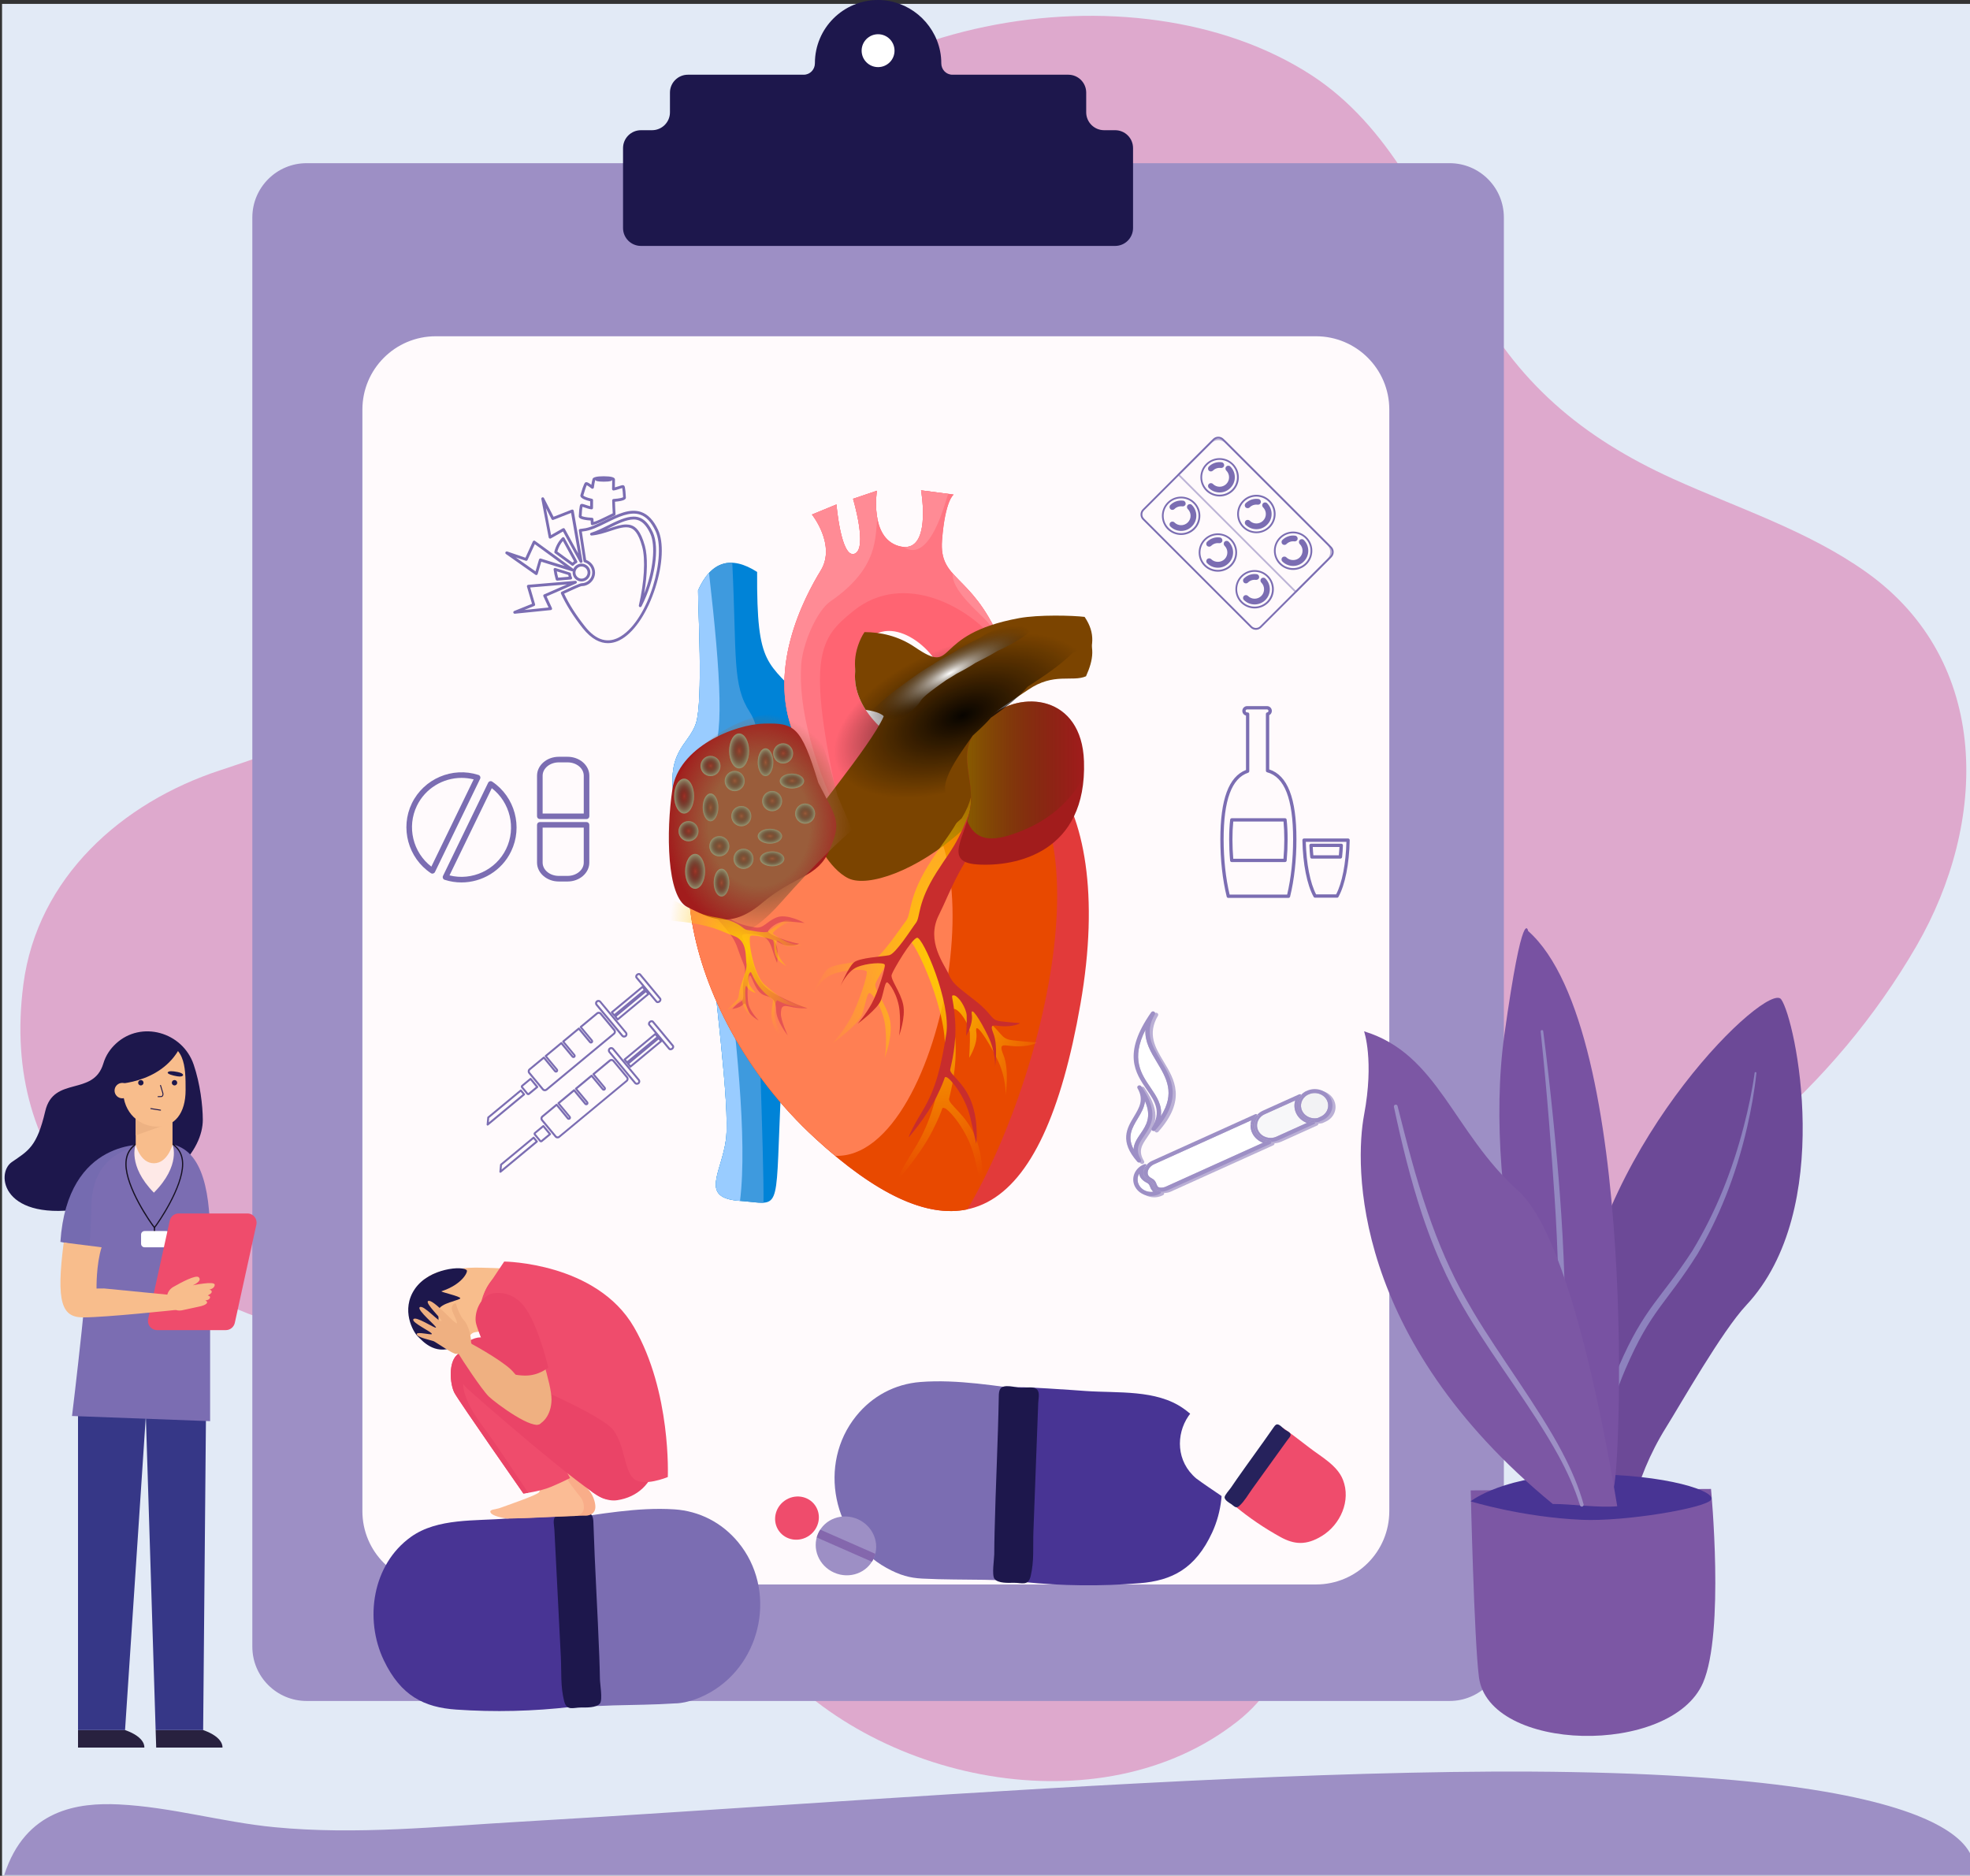
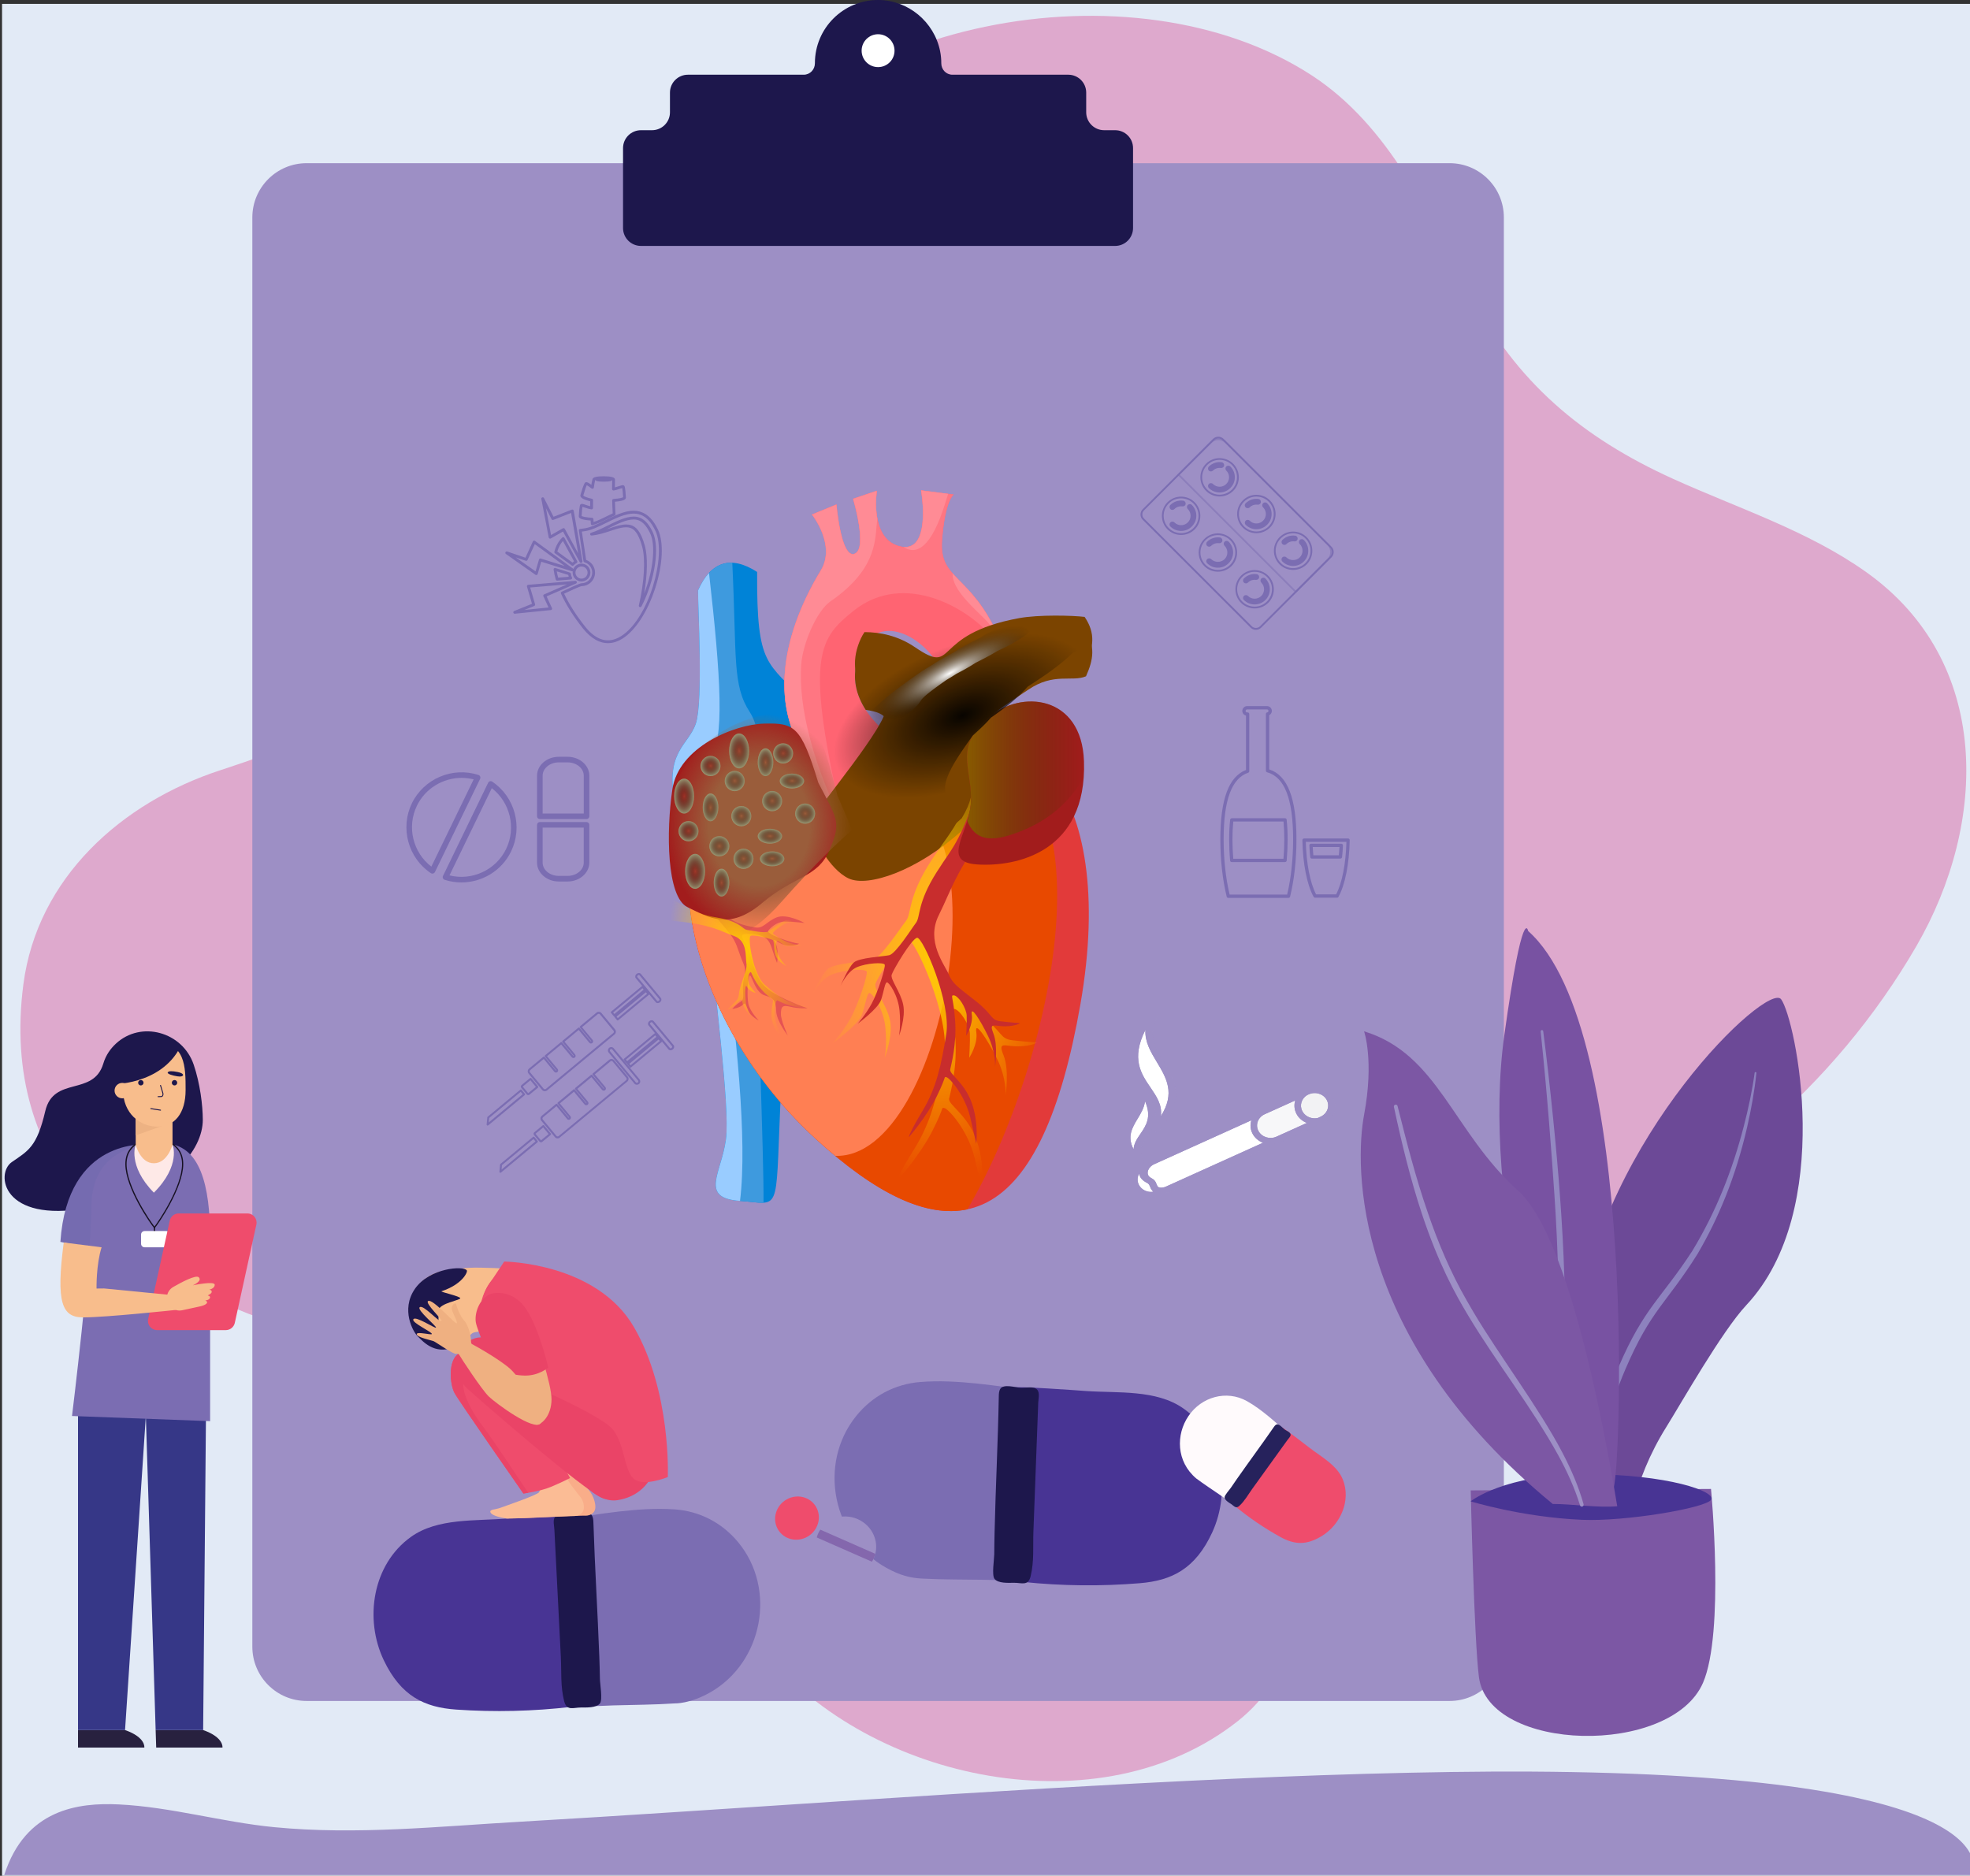
<svg xmlns="http://www.w3.org/2000/svg" xmlns:xlink="http://www.w3.org/1999/xlink" width="503px" height="479px" enable-background="new 0 0 503 479" version="1.1" viewBox="0 0 503 479" xml:space="preserve">
  <rect x="0" y="0" width="503" height="479" fill="#333333" stroke="none" />
  <defs>
    <linearGradient id="linearGradient1424">
      <stop stop-color="#fc0" offset=".002" />
      <stop stop-color="#fc0" stop-opacity="0" offset="1" />
    </linearGradient>
    <linearGradient id="linearGradient1387">
      <stop stop-color="#040403" stop-opacity="0" offset="0" />
      <stop stop-color="#989874" stop-opacity=".972" offset="1" />
    </linearGradient>
    <radialGradient id="radialGradient1388" cx="124.57" cy="102.73" r="5.459" gradientTransform="matrix(.476 0 0 .423 170.63 142.53)" gradientUnits="userSpaceOnUse" xlink:href="#linearGradient1387" />
    <radialGradient id="radialGradient1395" cx="124.57" cy="102.73" r="5.459" gradientTransform="matrix(.581 0 0 .311 178.75 -219.08)" gradientUnits="userSpaceOnUse" xlink:href="#linearGradient1387" />
    <radialGradient id="radialGradient1396" cx="124.57" cy="102.73" r="5.459" gradientTransform="matrix(.476 0 0 .423 182.65 131.08)" gradientUnits="userSpaceOnUse" xlink:href="#linearGradient1387" />
    <radialGradient id="radialGradient1397" cx="124.57" cy="102.73" r="5.459" gradientTransform="matrix(.371 0 0 .581 189.42 120.94)" gradientUnits="userSpaceOnUse" xlink:href="#linearGradient1387" />
    <radialGradient id="radialGradient1398" cx="124.57" cy="102.73" r="5.459" gradientTransform="matrix(.476 0 0 .73 169.49 -253.01)" gradientUnits="userSpaceOnUse" xlink:href="#linearGradient1387" />
    <radialGradient id="radialGradient1399" cx="124.57" cy="102.73" r="5.459" gradientTransform="matrix(.476 0 0 .423 200.97 138.52)" gradientUnits="userSpaceOnUse" xlink:href="#linearGradient1387" />
    <radialGradient id="radialGradient1400" cx="124.57" cy="102.73" r="5.459" gradientTransform="matrix(.476 0 0 .423 176.36 127.65)" gradientUnits="userSpaceOnUse" xlink:href="#linearGradient1387" />
    <radialGradient id="radialGradient1401" cx="124.57" cy="102.73" r="5.459" gradientTransform="matrix(.476 0 0 .423 178.64 145.97)" gradientUnits="userSpaceOnUse" xlink:href="#linearGradient1387" />
    <radialGradient id="radialGradient1402" cx="124.57" cy="102.73" r="5.459" gradientTransform="matrix(.476 0 0 .423 184.37 139.1)" gradientUnits="userSpaceOnUse" xlink:href="#linearGradient1387" />
    <radialGradient id="radialGradient1406" cx="124.57" cy="102.73" r="5.459" gradientTransform="matrix(.581 0 0 .311 184.47 -206.48)" gradientUnits="userSpaceOnUse" xlink:href="#linearGradient1387" />
    <radialGradient id="radialGradient1407" cx="124.57" cy="102.73" r="5.459" gradientTransform="matrix(.476 0 0 .423 195.24 124.79)" gradientUnits="userSpaceOnUse" xlink:href="#linearGradient1387" />
    <radialGradient id="radialGradient1408" cx="124.57" cy="102.73" r="5.459" gradientTransform="matrix(.371 0 0 .581 203.73 110.63)" gradientUnits="userSpaceOnUse" xlink:href="#linearGradient1387" />
    <radialGradient id="radialGradient1409" cx="124.57" cy="102.73" r="5.459" gradientTransform="matrix(.476 0 0 .73 183.8 -242.7)" gradientUnits="userSpaceOnUse" xlink:href="#linearGradient1387" />
    <radialGradient id="radialGradient1410" cx="124.57" cy="102.73" r="5.459" gradientTransform="matrix(.476 0 0 .423 192.38 135.66)" gradientUnits="userSpaceOnUse" xlink:href="#linearGradient1387" />
    <linearGradient id="linearGradient1411" x1="364.9" x2="500.81" y1="-185.59" y2="-185.59" gradientUnits="userSpaceOnUse">
      <stop stop-color="#885a00" offset="0" />
      <stop stop-color="#432c00" stop-opacity="0" offset="1" />
    </linearGradient>
    <radialGradient id="radialGradient1413" cx="112.98" cy="-149.53" r="94.112" gradientTransform="matrix(1.145 0 0 1.26 -5.669 61.401)" gradientUnits="userSpaceOnUse">
      <stop stop-color="#9a5d3b" offset=".546" />
      <stop stop-color="#9a5d3b" stop-opacity="0" offset="1" />
    </radialGradient>
    <radialGradient id="radialGradient1416" cx="124.57" cy="102.73" r="5.459" gradientTransform="matrix(.581 0 0 .311 179.32 -224.23)" gradientUnits="userSpaceOnUse" xlink:href="#linearGradient1387" />
    <radialGradient id="radialGradient1417" cx="124.57" cy="102.73" r="5.459" gradientTransform="matrix(.476 0 0 .423 184.94 148.83)" gradientUnits="userSpaceOnUse" xlink:href="#linearGradient1387" />
    <radialGradient id="radialGradient1418" cx="124.57" cy="102.73" r="5.459" gradientTransform="matrix(.371 0 0 .581 192.28 138.11)" gradientUnits="userSpaceOnUse" xlink:href="#linearGradient1387" />
    <radialGradient id="radialGradient1419" cx="124.57" cy="102.73" r="5.459" gradientTransform="matrix(.476 0 0 .73 172.35 -270.18)" gradientUnits="userSpaceOnUse" xlink:href="#linearGradient1387" />
    <radialGradient id="radialGradient1426" cx="328.78" cy="9.376" r="169.43" gradientTransform="matrix(.877 0 0 1.474 43.971 -4.44)" gradientUnits="userSpaceOnUse" xlink:href="#linearGradient1424" />
    <radialGradient id="radialGradient1427" cx="328.78" cy="9.376" r="169.43" gradientTransform="matrix(-.32 .254 .376 .463 205.84 -81.812)" gradientUnits="userSpaceOnUse" xlink:href="#linearGradient1424" />
    <radialGradient id="radialGradient1479" cx="302.52" cy="164.57" r="37.493" gradientTransform="matrix(1 0 0 .893 0 17.588)" gradientUnits="userSpaceOnUse">
      <stop stop-color="#080400" offset="0" />
      <stop stop-color="#080400" stop-opacity="0" offset=".617" />
    </radialGradient>
    <radialGradient id="radialGradient1482" cx="302.52" cy="164.57" r="37.493" gradientTransform="matrix(1 0 0 .893 0 17.588)" gradientUnits="userSpaceOnUse">
      <stop stop-color="#fff" offset="0" />
      <stop stop-color="#080400" stop-opacity="0" offset="1" />
    </radialGradient>
  </defs>
  <g transform="translate(.523 .995)">
    <rect width="503" height="479" fill="#e2eaf6" />
  </g>
  <path d="m70.85 338.14c-40.16-13.32-70.93-40.41-64.88-86.78 3.56-27.28 25.17-46.47 50.3-54.68 31.36-10.25 63.65-24.28 85.79-49.66 23.72-27.19 23.43-63.54 40.16-94.07 26.53-48.42 107.28-63.32 152.73-33.69 19.78 12.9 29.83 35.38 40.38 55.6 11.83 22.68 28.45 36.79 51.82 47.4 16.68 7.57 34.46 13.24 49.39 23.86 32.03 22.79 31.07 63.91 12.75 95.52-20.8 35.88-54.1 64.36-92.79 79.34-28.43 11.01-79.6 24.13-73.93 64.58 1.49 10.63 7.44 20.65 6.64 31.35-0.66 8.92-6.09 16.98-13.1 22.54-35.16 27.86-93.86 15.42-120.93-17.7-18.05-22.09-26.56-53.43-51.64-67.02-21.76-11.79-49.31-8.83-72.69-16.59z" fill="#dea9cd" />
  <path d="m370.12 434.36h-291.83c-7.65 0-13.86-6.2-13.86-13.86v-364.97c0-7.65 6.21-13.86 13.86-13.86h291.83c7.65 0 13.86 6.2 13.86 13.86v364.97c0 7.65-6.2 13.86-13.86 13.86z" fill="#9d8fc5" />
  <path d="m284.74 33.25h-2.82c-2.53 0-4.58-2.05-4.58-4.57v-5.03c0-2.53-2.05-4.57-4.57-4.57h-29.59c-1.6 0-2.85-1.32-2.84-2.92 0-1.01-0.09-2.05-0.3-3.1-1.51-7.5-8.19-13.06-15.84-13.06-8.91 0-16.13 7.22-16.13 16.13v0.03c0 1.6-1.25 2.92-2.85 2.92h-29.58c-2.53 0-4.58 2.05-4.58 4.57v5.03c0 2.53-2.05 4.57-4.58 4.57h-2.82c-2.53 0-4.58 2.05-4.58 4.57v20.41c0 2.53 2.05 4.57 4.58 4.57h121.06c2.53 0 4.58-2.05 4.58-4.57v-20.4c0.01-2.53-2.04-4.58-4.56-4.58z" fill="#1d174c" />
-   <path d="m336.01 404.61h-224.75c-10.34 0-18.73-8.38-18.73-18.72v-281.3c0-10.34 8.38-18.72 18.73-18.72h224.74c10.34 0 18.73 8.38 18.73 18.72v281.3c0 10.34-8.38 18.72-18.72 18.72z" fill="#fffafc" />
  <circle cx="224.2" cy="12.94" r="4.2" fill="#fff" />
  <path d="m445.86 333.31c-6.21 6.64-16.73 25.22-20.4 31.09-4.32 6.91-6.94 13.73-8.51 19.83-1.3 0.15-2.65 0.29-4.02 0.42-2.43 0.21-5.29 0.07-8.11-0.12-1.7-8.55-2.88-20.23-2.72-36.16 0.04-3.63 0.31-7.24 0.79-10.81 6.34-47.03 48.47-87.07 51.89-82.38 3.68 5.04 13.95 53.7-8.92 78.13z" clip-rule="evenodd" fill="#6c4997" fill-rule="evenodd" />
  <path d="m436.87 380.22s3.53 36.65-2.04 49.5c-8.16 18.83-54.76 17.81-57.22-1.49-1.23-9.59-2.09-47.64-2.09-47.64l61.35-0.37z" clip-rule="evenodd" fill="#7c57a4" fill-rule="evenodd" />
  <path d="m436.87 383.02c1.59-2.11-11.09-6.57-31.96-6.57s-29.41 6.93-29.41 6.93 12.99 4.04 28.42 4.72c11.02 0.48 31.37-2.97 32.95-5.08z" clip-rule="evenodd" fill="#483494" fill-rule="evenodd" />
  <path d="m448.46 274.01c-0.48 4.64-1.32 9.22-2.35 13.77-3 13.02-7.44 23.51-12.71 32.48-8.04 12.79-11.81 14.11-18.36 29.32-4.43 10.28-6.53 20.65-6.88 26.54v0.03c-0.03 0.45-0.41 0.79-0.86 0.76-0.44-0.03-0.78-0.4-0.76-0.84 0.18-4.42 1.56-14.93 6.82-27.21 6.41-14.92 10.99-17.49 18.72-29.4 6.05-9.96 10.25-20.57 13.17-31.89 1.16-4.48 2.14-9.02 2.76-13.6v-0.01c0.02-0.12 0.13-0.21 0.25-0.19 0.13 0.01 0.21 0.12 0.2 0.24z" fill="#8d82be" />
  <path d="m411.85 380.12c1.79 1.19 6.95-117.06-21.67-142.38 0 0-1.31-7.52-6.08 26.58-5.83 41.62 9.35 103.63 27.75 115.8z" clip-rule="evenodd" fill="#7852a2" fill-rule="evenodd" />
  <path d="m394.03 263.32c1.76 13.61 3.49 31.07 4.26 41.84 0.53 6.99 0.91 14 1.14 21.02 0.21 7.02 0.27 14.06-0.51 21.12-0.05 0.45-0.45 0.77-0.9 0.72-0.44-0.05-0.76-0.44-0.72-0.88v-0.04c0.47-5.31 0.77-7.11 0.57-20.88-0.17-6.99-0.5-13.98-0.97-20.96-0.75-11.01-1.79-25.34-3.52-41.86-0.02-0.18 0.11-0.34 0.29-0.35 0.18-0.03 0.34 0.1 0.36 0.27z" fill="#9388c1" />
  <path d="m412.93 384.64c-2.43 0.21-5.29 0.07-8.11-0.12-3.01-0.21-5.99-0.48-8.35-0.46-51.58-42.38-50.55-86.73-48.18-99.37 2.61-13.9 0-21.33 0-21.33 18.95 5.77 22.58 25.62 39.39 40.76 5.92 5.34 11.05 18.55 15.22 33.44 4.6 16.46 8.03 34.96 10.03 47.08z" clip-rule="evenodd" fill="#7c57a4" fill-rule="evenodd" />
  <path d="m356.84 282.44c2.29 9.11 4.62 18.3 7.7 27.15 2.59 7.62 5.93 15.53 9.94 22.47 0.57 1.02 1.16 2.03 1.76 3.04 6.63 11.16 16.69 24.37 22.7 35.87 2.2 4.2 4.12 8.58 5.4 13.17 0.07 0.25-0.08 0.51-0.33 0.58s-0.5-0.07-0.58-0.31c-1.38-4.47-3.33-8.74-5.59-12.85-6.7-12.16-15.87-23.77-22.98-35.64-3.3-5.5-7.5-13.07-11.77-25.85-2.97-8.94-5.21-18.21-7.18-27.42-0.05-0.26 0.11-0.51 0.36-0.56 0.26-0.06 0.51 0.1 0.57 0.35z" fill="#9d8fc5" />
  <path d="m49.44 271.83c-2.84-8.32-13.4-11.3-19.85-5.32-1.4 1.3-2.58 2.96-3.21 5.08-2.55 8.48-12.7 3.04-14.83 12.17-2.14 9.13-4.33 10.08-8.54 12.99s-2.49 15.6 19.16 11.75c21.66-3.86 29.61-14.95 29.61-22.54-0.01-3.66-0.68-9.26-2.34-14.13z" fill="#1d174c" />
  <path d="m51.87 441.79h-12.13l0.14 4.47h16.92c0-0.01 0.43-2.59-4.93-4.47z" fill="#28213f" />
  <polygon points="37.11 357.49 39.74 441.79 51.87 441.79 52.63 357.05" fill="#363787" />
  <path d="m31.93 441.79h-12.01v4.47h16.93c0-0.01 0.44-2.59-4.92-4.47z" fill="#28213f" />
  <path d="m37.51 357.49-17.59-3.45v52.3 35.45h12.01l5.58-84.3z" fill="#363787" />
  <path d="m15.42 317.13c6.37 1.23 11.76 2.27 19.22 3.72l2.87-28.56s-20.3-1.97-22.09 24.84z" fill="#756bb0" />
  <path d="m53.65 316.19c0-13.26-2.45-24.18-11.85-24.18s-18.47 3.5-18.47 16.4-4.94 53.18-4.94 53.18l35.26 1.32v-46.72z" fill="#7b6db2" />
  <path d="m39.44 313.71-0.12-0.14c-0.75-0.86-7.32-10.14-7.32-16.31 0-5.94 5.97-6.63 7.2-6.71v-0.01h0.16c0.76 0.03 7.43 0.48 7.43 6.72 0 6.13-6.53 15.5-7.24 16.31zm-0.05-22.85h-0.02c-0.72 0.03-7.05 0.45-7.05 6.4 0 5.83 5.98 14.5 7.12 15.96 1.12-1.44 7.04-10.17 7.04-15.96 0-5.87-6.22-6.36-7.09-6.4z" fill="#171122" />
  <rect x="39.28" y="313.47" width=".32" height="1.32" fill="#171122" />
  <path d="m39.35 297.44c-2.6 0-4.7-2.11-4.7-4.7v-8.07h9.4v8.07c0 2.6-2.11 4.7-4.7 4.7z" fill="#f8bd8c" />
  <path d="m34.64 292.26s1.13 4.79 4.65 4.79 4.77-4.79 4.77-4.79 2.23 5.29-4.77 12.3c-6.81-6.94-4.65-12.3-4.65-12.3z" fill="#fee9e7" />
  <path d="m42.43 318.51h-5.51c-0.5 0-0.9-0.4-0.9-0.9v-2.35c0-0.5 0.4-0.9 0.9-0.9h5.51c0.5 0 0.9 0.4 0.9 0.9v2.35c0 0.5-0.41 0.9-0.9 0.9z" fill="#fff" />
  <path d="m57.67 339.66h-17.56c-1.49 0-2.6-1.38-2.28-2.84l5.51-25.11c0.23-1.07 1.18-1.84 2.28-1.84h17.56c1.49 0 2.6 1.38 2.28 2.84l-5.51 25.11c-0.24 1.07-1.19 1.84-2.28 1.84z" fill="#ef4c6c" />
  <path d="m24.65 329.04s-0.12-6.09 1.29-10.53l-9.67-1.22c-2 15.41-0.46 19.12 4.97 19.12 5.91 0 23.62-1.9 23.62-1.9l-1.43-3.84-16.86-1.65z" fill="#f8bd8c" />
  <path d="m54.82 328.06c-0.03-1.01-5.59 0.16-5.59 0.16s2.54-1.08 1.51-2.06c-0.71-0.68-4.34 1.24-6.52 2.49-1.03 0.59-1.65 1.7-1.61 2.88 0.06 2.02 1.93 3.48 3.9 3.06 1.72-0.37 3.54-0.77 4.35-0.94 1.73-0.36 2.62-1.04 1.57-1.58 1.22-0.03 1.66-1.09 0.64-1.24 0-0.13 1-0.44 0.99-0.96s-0.65-0.53-0.65-0.53 1.44-0.28 1.41-1.28z" fill="#f8bd8c" />
  <polygon points="44.05 286.57 34.65 284.19 34.64 289.78 34.64 289.94" fill="#edb283" />
  <path d="m47.39 278.35c0 5.98-2.81 9.35-7.22 9.35s-8.75-3.37-8.75-9.35 0-12.27 7.98-12.27c7.99 0.01 7.99 6.29 7.99 12.27z" fill="#f8bd8c" />
  <g fill="#1d174c">
    <path d="m35.27 276.49c0 0.38 0.31 0.69 0.69 0.69s0.69-0.31 0.69-0.69-0.31-0.69-0.69-0.69-0.69 0.31-0.69 0.69z" />
    <path d="m43.87 276.49c0 0.38 0.31 0.69 0.69 0.69s0.69-0.31 0.69-0.69-0.31-0.69-0.69-0.69-0.69 0.31-0.69 0.69z" />
    <path d="m28.35 276.89s12.66 0.34 17.71-9.58c-11.05-5.63-18.33 2.9-17.71 9.58z" />
  </g>
  <circle cx="31.22" cy="278.5" r="1.97" fill="#f8bd8c" />
  <path d="m40.36 280.16c-0.06 0-0.12-0.05-0.12-0.12 0-0.06 0.05-0.12 0.12-0.12l0.8-0.01c0.12 0 0.19-0.07 0.23-0.13 0.12-0.16 0.14-0.41 0.06-0.66l-0.58-1.92c-0.02-0.06 0.02-0.13 0.08-0.15s0.13 0.02 0.15 0.08l0.58 1.92c0.1 0.32 0.06 0.66-0.1 0.87-0.1 0.14-0.25 0.22-0.42 0.22l-0.8 0.02z" fill="#1d174c" />
  <path d="m40.99 283.61h-0.02c-0.24-0.04-2.34-0.36-2.5-0.41-0.06-0.02-0.1-0.08-0.08-0.15 0.02-0.06 0.08-0.1 0.15-0.08 0.11 0.03 1.57 0.26 2.47 0.4 0.06 0.01 0.11 0.07 0.1 0.13-0.01 0.07-0.06 0.11-0.12 0.11z" fill="#1d174c" />
  <path d="m45.02 274.8s1.62 0.37 1.73-0.29c0 0 0.06-0.45-1.35-0.75-1.42-0.3-2.38-0.3-2.57 0.1s1.42 0.82 2.19 0.94z" fill="#1d174c" />
  <path d="m37.1 274.36s-1.68 0.45-1.82-0.25c0 0-0.08-0.47 1.39-0.83s2.48-0.39 2.7 0.02c0.2 0.43-1.48 0.92-2.27 1.06z" fill="#1d174c" />
  <path d="m1.08 478.81h502.43s12.64-24.24-102.07-26.29c-13.72-0.25-27.45-0.13-41.17 0.16-15.19 0.32-30.38 0.87-45.56 1.55-15.92 0.71-31.83 1.56-47.74 2.48-15.9 0.92-31.81 1.93-47.71 2.96-15.15 0.98-30.31 1.99-45.46 2.98-13.66 0.89-27.33 1.76-41 2.55-20.92 1.2-41.82 3.42-62.76 1.39-13.25-1.28-26.37-5.16-39.66-5.81-10.39-0.51-23.9 1.2-29.3 18.03z" fill="#9d8fc5" />
  <path d="m172.36 434.98c-5.24 0.35-10.5 0.36-15.74 0.51-1.29 0.04-2.57 0.12-3.86 0.15-1.38 0.03-1.4-0.02-1.56-1.32-0.17-1.39-0.14-2.84-0.21-4.24-0.5-10.02-1.01-20.04-1.52-30.06-0.19-3.71-0.43-7.43-0.56-11.15-0.06-1.57 0.24-1.66 1.89-1.91 2.36-0.35 4.73-0.69 7.1-0.96 4.73-0.55 9.51-0.88 14.27-0.57 6.41 0.42 12.15 3.39 16.27 8.35 9.97 12.01 6.29 30.77-7.12 38.4-5.17 2.93-8.96 2.8-8.96 2.8z" fill="#7b6db2" />
  <path d="m150.25 435.39c-1.42 0-2.88 0.3-4.3 0.47-9.78 1.14-19.66 1.38-29.48 0.7-8.09-0.56-14.1-3.43-18.48-12.6-5.03-10.55-2.88-24.48 6.94-31.5 6.79-4.86 16.45-4.01 24.54-4.69 1.22-0.1 18.38-1.59 18.41-1.08 0.07 1.35 0.14 2.7 0.2 4.04 0.45 8.92 0.9 17.83 1.35 26.75 0.16 3.1 0.3 6.19 0.45 9.29 0.14 2.65 0.88 6.04 0.37 8.62z" fill="#483494" />
  <path d="m153.2 434.97c-0.9 1.19-3.55 1.05-4.85 1.06-2.02 0-3.65 0.96-4.31-1.64-0.96-3.8-0.65-7.42-0.84-11.27-0.4-7.84-0.79-15.67-1.19-23.51-0.15-3.01-0.3-6.01-0.46-9.02-0.04-0.87-0.43-2.39 0.13-3.21 0.8-1.17 3.03-0.55 4.23-0.63 1.3-0.09 4.37-1.13 5.2 0.2 0.36 0.57 0.39 1.27 0.41 1.94 0.36 11.39 1.08 22.74 1.5 34.13 0.07 1.92 0.13 3.84 0.16 5.76 0.02 1.25 0.72 5.18 0.03 6.17 0 0 0 0.01-0.01 0.02z" fill="#1d174c" />
  <path d="m235.45 403.11c5.31 0.28 10.64 0.22 15.95 0.31 1.3 0.02 2.61 0.09 3.91 0.1 1.4 0.01 1.42-0.04 1.56-1.36 0.15-1.41 0.11-2.87 0.16-4.3 0.38-10.16 0.76-20.31 1.14-30.47 0.14-3.76 0.34-7.53 0.42-11.3 0.04-1.59-0.26-1.68-1.94-1.91-2.4-0.32-4.8-0.63-7.2-0.88-4.8-0.49-9.65-0.77-14.47-0.39-6.49 0.51-12.27 3.6-16.36 8.67-9.94 12.3-5.97 31.24 7.71 38.79 3.48 1.93 6 2.57 9.12 2.74z" fill="#7b6db2" />
  <path d="m256.91 403.56c1.44-0.02 2.91 0.26 4.34 0.41 9.89 1.03 19.87 1.13 29.77 0.32 8.16-0.67 14.19-3.65 18.49-12.96 4.94-10.72 2.59-24.75-7.42-31.71-6.92-4.82-16.66-3.84-24.84-4.41-1.23-0.09-18.57-1.37-18.6-0.85l-0.15 4.08c-0.34 9.01-0.68 18.01-1.01 27.02-0.12 3.13-0.22 6.25-0.33 9.38-0.09 2.7-0.79 6.12-0.25 8.72z" fill="#483494" />
  <path d="m253.93 403.18c0.92 1.19 3.6 1.02 4.91 1 2.04-0.02 3.7 0.92 4.32-1.71 0.92-3.85 0.56-7.5 0.7-11.39 0.3-7.92 0.59-15.83 0.89-23.74 0.11-3.04 0.23-6.07 0.34-9.11 0.03-0.88 0.41-2.42-0.17-3.24-0.82-1.17-3.06-0.52-4.27-0.59-1.31-0.07-4.43-1.09-5.25 0.27-0.35 0.58-0.37 1.29-0.38 1.97-0.21 11.5-0.8 22.97-1.07 34.47-0.05 1.94-0.08 3.88-0.09 5.82-0.01 1.26-0.66 5.24 0.05 6.22 0.01 0.01 0.01 0.02 0.02 0.03z" fill="#1d174c" />
  <path d="m305.45 377.55c2.01 1.5 4.11 2.86 6.17 4.28 0.5 0.35 1 0.71 1.51 1.06 0.54 0.37 0.57 0.35 0.97-0.13 0.43-0.51 0.79-1.1 1.18-1.64 2.79-3.88 5.59-7.76 8.38-11.64 1.04-1.44 2.09-2.86 3.11-4.31 0.43-0.61 0.33-0.73-0.26-1.25-0.85-0.75-1.71-1.5-2.59-2.22-1.75-1.44-3.58-2.81-5.56-3.92-5.17-2.88-11.58-1.12-14.92 3.84-3.19 4.69-3.15 11.58 2.01 15.93z" fill="#fffafc" />
  <path d="m313.74 383.31c0.57 0.37 1.07 0.86 1.59 1.29 3.6 2.98 7.49 5.62 11.58 7.88 3.55 1.96 6.62 2.2 10.62-0.26 4.73-2.91 7.46-9.02 5.36-14.35-1.46-3.69-5.53-5.84-8.58-8.2-0.46-0.35-6.92-5.37-7.06-5.18-0.38 0.52-0.75 1.04-1.12 1.56-2.48 3.44-4.96 6.88-7.44 10.32-0.86 1.2-1.72 2.39-2.58 3.59-0.74 1.03-1.9 2.19-2.37 3.35z" fill="#ef4c6c" />
  <path d="m312.67 382.39c0.05 0.71 1.14 1.34 1.66 1.67 0.8 0.52 1.21 1.32 2.14 0.46 1.36-1.27 2.17-2.79 3.24-4.28 2.18-3.02 4.36-6.05 6.53-9.07 0.84-1.16 1.67-2.32 2.51-3.48 0.24-0.34 0.79-0.84 0.78-1.31-0.02-0.67-1.06-1-1.52-1.34-0.5-0.37-1.45-1.58-2.13-1.26-0.29 0.14-0.48 0.41-0.66 0.67-3.08 4.45-6.3 8.79-9.4 13.22-0.52 0.75-1.04 1.5-1.55 2.26-0.33 0.49-1.62 1.88-1.6 2.45v0.01z" fill="#26225c" />
  <path d="m126.19 346.46c3.95 2.87 8.22 8.13 13.23 16.64 5.24 8.89 7.02 12.44 8.18 13.9 1.16 1.47 2.33 2.94 2.24 3.34-0.09 0.41-6.18 2.02-7.33 0.82-1.15-1.21-5.89-6.97-8.63-10-2.75-3.02-12.7-14.38-14.55-16.59-2.53-3.03-2.36-8.78-0.89-10.15 1.49-1.35 6.13 0.87 7.75 2.04z" fill="#f9ad89" />
  <path d="m149.52 379.52c0.56 0.73 2.09 2.04 2.46 4.72s-2.09 2.87-2.7 2.8-16.31 0.75-16.9 0.66c-1.13-0.18-3.69-0.64-4.18-1.52s1.31-0.78 2.46-1.22 9.33-3.21 9.89-3.97-0.07-1.89-0.07-1.89l8.26 1.06z" fill="#f9ad89" />
  <path d="m124.42 341.98c1.86 1.06 9.58 6.51 13.13 14.22s9.51 18.63 9.51 18.63-2.18 1.13-4.94 2.28-6.98 1.67-6.98 1.67-16.42-23.51-17.6-25.7c-1.17-2.2-1.69-8.25 1.04-10 2.73-1.74 4.42-1.91 5.84-1.1z" fill="#ea4467" />
  <path d="m123.08 339.75c0.31-0.22 0.5-0.68 0.3-1-0.29 0.19-0.63 0.34-0.98 0.4 0.07 0.27 0.16 0.53 0.27 0.8 0.15-0.06 0.29-0.12 0.41-0.2z" fill="#f8bd8c" />
  <path d="m128.86 323.94c-3.1-0.17-9.63-0.46-11.01 0.07-0.18 0.07-0.36 0.14-0.54 0.22-0.49-0.03-0.99-0.03-1.52-0.02-3.82 0.11-9.02 1.68-11.05 7.87s4.39 11.38 7.96 12.16c1.84 0.4 3.67-0.19 5.18-1.25 0.57-0.4 1.09-0.86 1.57-1.36 0.52-0.54 0.85-1.16 1.62-1.38 0.5-0.15 1.11-0.14 1.62-0.31-0.11-0.27-0.2-0.53-0.27-0.8-0.08 0.01-0.15 0.03-0.23 0.04 0.08-0.02 0.15-0.06 0.21-0.11-1.48-5.49 3.67-10.39 6.46-15.13z" fill="#f8bd8c" />
  <path d="m115.74 344.08s-4.61-2.2-3.66-9.63c0.2-1.6 5.28-2.42 5.44-2.9 0.18-0.52-5.29-1.65-4.77-1.82 5.3-1.76 6.7-4.89 6.45-5.31-0.77-1.27-9.57-0.66-13.26 4.7s-0.43 11.06 0.74 12.15c1.15 1.09 4.15 4.76 9.06 2.81z" fill="#1d174c" />
  <path d="m124.69 349.06c3.95 2.87 8.22 8.13 13.23 16.64 5.24 8.89 7.02 12.44 8.18 13.9 1.16 1.47 2.33 2.94 2.24 3.34-0.09 0.41-6.18 2.02-7.33 0.82s-5.89-6.97-8.63-9.99c-2.75-3.02-12.7-14.38-14.55-16.59-2.53-3.03-2.36-8.78-0.89-10.15 1.49-1.37 6.13 0.85 7.75 2.03z" fill="#fbbc95" />
  <path d="m157.62 383.09c-5.38 0.84-12.13-6.2-11.55-12.16 0.58-5.97 4.4-11.76 2.83-13.31s-18.97-11.08-21.69-13.9c-2.73-2.82-4.68-9.1-3.8-12.56s3.57-6.99 8.3-7.17 21.55 1.91 29.93 15.71 7.51 28.14 6.11 33.74c-1.41 5.6-5.02 8.86-10.13 9.65z" fill="#ea4467" />
  <path d="m145.81 380.24c0.56 0.73 2.87 1.4 3.24 4.09 0.37 2.68-2.09 2.87-2.7 2.8s-16.31 0.75-16.9 0.66c-1.14-0.18-3.69-0.64-4.18-1.52s1.31-0.78 2.46-1.22 9.33-3.21 9.89-3.97-0.07-1.89-0.07-1.89l8.26 1.05z" fill="#fbbc95" />
  <path d="m122.92 344.58c1.85 1.06 9.58 6.51 13.13 14.22 3.55 7.7 9.51 18.63 9.51 18.63s-2.18 1.13-4.94 2.28-6.98 1.68-6.98 1.68-16.42-23.51-17.6-25.7c-1.17-2.2-1.69-8.25 1.04-10 2.73-1.76 4.41-1.93 5.84-1.11z" fill="#ef4c6c" />
  <path d="m160.85 372.39c0.47-4.32-2.19-10.1-5.82-12.68-3.62-2.58-29.1-15.64-31.42-15.55-2.33 0.09-4.95-0.12-6.65 2.87s1.02 6.26 2.39 7.59c1.37 1.34 30.15 26.49 34.76 28.02 3.82 1.27 6.32-6.38 6.74-10.25z" fill="#ea4467" />
  <path d="m124.35 328.73 4.39-6.58s23.55 0.22 33.13 16.75 8.64 38.28 8.64 38.28-6.42 2.68-8.81 0.33c-2.4-2.35-2.07-8.2-5.08-12.3-3.01-4.09-25.05-13.2-25.05-13.2s-13.79-11.87-7.22-23.28z" fill="#ef4c6c" />
  <path d="m126.1 330.56c-2.28 0.26-4.82 3.21-4.09 6.61s7.97 18.95 8.96 21.13 4.85 5.66 6.16 5.51c1.3-0.15 3.64-2.35 3.69-6.39 0.05-4.03-3.91-15.48-4.8-17.66-0.88-2.19-3.19-9.96-9.92-9.2z" fill="#efb081" />
  <path d="m134.87 381.2c-0.75 0.12-1.23 0.19-1.23 0.19s-16.42-23.51-17.6-25.7c-1.17-2.2-1.69-8.25 1.04-10 2.72-1.75 4.41-1.91 5.84-1.1 0.77 0.44 2.55 1.64 4.62 3.43l-9.28 5.41s-0.42 3.75 5.42 11.33c2.04 2.65 10.3 15.08 11.19 16.44z" fill="#ea4467" />
  <path d="m124.9 330.58c1.19-0.62 6.06-1.32 9.44 3.71s5.65 14.92 5.65 14.92-2.36 2.13-6.03 2.06-7.8-1.61-7.8-1.61-4.31-9.85-4.66-11.96c-0.35-2.1 0.61-5.65 3.4-7.12z" fill="#ea4467" />
  <path d="m138.07 363.43c0.94-1.27-4.84-11.17-7.73-13.81s-10.39-6.8-11.36-7.16-2.22-0.07-2.73 0.55c-0.52 0.63 0.09 1.37 0.82 2.66s5.97 9.24 7.74 10.95c1.79 1.72 11.64 9.01 13.26 6.81z" fill="#efb081" />
  <path d="m121.53 345.63s-1.31-2.19-1.27-3.15c0.04-0.95-0.62-4.1-1.72-5.23-1.1-1.12-1.99-3.73-2.08-4.21s-0.96-0.06-1.11 0.87c-0.16 0.93 1.64 3.64 1.26 3.99s-6.15-6.41-7.31-5.66c-0.84 0.55 3.66 4.72 3.43 5.04-0.5 0.68-4.63-4.28-5.57-3.46-0.8 0.69 4.44 4.93 4.16 5.2-0.28 0.28-5.28-3.14-5.79-2.11-0.45 0.9 4.99 3.29 4.72 3.76-0.16 0.28-3.72-0.67-3.84-0.02-0.16 0.83 3.75 1.59 4.36 1.86s5.04 3.41 5.72 3.21c0.68-0.21 2.8 1.18 2.8 1.18l2.24-1.27z" fill="#efb081" />
  <path d="m223.11 397.89c-1.65 3.75-6.17 5.44-10.12 3.7-3.94-1.73-5.76-6.2-4.11-9.96 1.66-3.78 6.19-5.43 10.12-3.7 3.96 1.74 5.75 6.22 4.11 9.96z" fill="#9d8fc5" />
  <path d="m223.11 397.89c-0.14 0.32-0.3 0.62-0.48 0.91l-14.09-6.19c0.09-0.33 0.2-0.65 0.34-0.97 0.16-0.37 0.35-0.71 0.56-1.03l14.05 6.18c-0.09 0.36-0.22 0.73-0.38 1.1z" fill="#8467ad" />
  <path d="m208.1 384.38c1.74 2.44 1.11 5.9-1.44 7.72s-6.03 1.29-7.77-1.15c-1.75-2.45-1.1-5.91 1.44-7.72 2.57-1.83 6.04-1.28 7.77 1.15z" fill="#ef4c6c" />
  <g id="icon_16_">
    <path d="m320.67 160.83c-0.51 0-1-0.2-1.36-0.56l-27.54-27.53c-0.75-0.75-0.75-1.97 0-2.72l17.94-17.94c0.75-0.75 1.97-0.75 2.72 0l27.54 27.53c0.36 0.36 0.56 0.84 0.56 1.36 0 0.51-0.2 0.99-0.56 1.36l-17.94 17.94c-0.37 0.36-0.85 0.56-1.36 0.56zm-10.63-48.43-17.94 17.94c-0.57 0.57-0.57 1.5 0 2.07l27.54 27.53c0.55 0.55 1.52 0.55 2.07 0l17.94-17.94c0.28-0.28 0.43-0.65 0.43-1.04s-0.15-0.76-0.43-1.04l-27.54-27.53c-0.57-0.56-1.5-0.56-2.07 0.01z" fill="#7b6db2" />
    <path d="m301.57 136.61c-1.26 0-2.51-0.48-3.47-1.43-1.91-1.91-1.91-5.02 0-6.93s5.02-1.91 6.94 0c0.93 0.93 1.44 2.16 1.44 3.47s-0.51 2.54-1.44 3.47c-0.95 0.94-2.21 1.42-3.47 1.42zm0-9.35c-1.14 0-2.28 0.43-3.15 1.3-1.74 1.74-1.74 4.56 0 6.29 1.74 1.74 4.56 1.73 6.29 0 1.74-1.74 1.74-4.56 0-6.29-0.86-0.87-2-1.3-3.14-1.3z" fill="#7b6db2" />
    <path d="m299.35 130.21c-0.19 0-0.38-0.07-0.52-0.22-0.29-0.29-0.29-0.75 0-1.04 0.87-0.87 2.06-1.26 3.27-1.1 0.4 0.05 0.68 0.42 0.63 0.83-0.05 0.4-0.43 0.68-0.83 0.63-0.75-0.1-1.5 0.15-2.03 0.68-0.15 0.15-0.33 0.22-0.52 0.22z" fill="#7b6db2" />
    <path d="m301.57 135.58c-0.99 0-1.99-0.38-2.74-1.13-0.29-0.29-0.29-0.75 0-1.04s0.75-0.29 1.04 0c0.94 0.94 2.47 0.94 3.41 0 0.46-0.46 0.71-1.06 0.71-1.71 0-0.64-0.25-1.25-0.71-1.71-0.29-0.29-0.29-0.75 0-1.04s0.75-0.29 1.04 0c0.73 0.73 1.14 1.71 1.14 2.74 0 1.04-0.4 2.01-1.14 2.74-0.76 0.78-1.75 1.15-2.75 1.15z" fill="#7b6db2" />
    <path d="m310.96 145.99c-1.26 0-2.51-0.48-3.47-1.43-1.91-1.91-1.91-5.02 0-6.93s5.02-1.91 6.94 0c0.93 0.93 1.44 2.16 1.44 3.47s-0.51 2.54-1.44 3.47c-0.96 0.94-2.22 1.42-3.47 1.42zm0-9.35c-1.14 0-2.28 0.43-3.15 1.3-1.74 1.74-1.74 4.56 0 6.29s4.56 1.73 6.29 0c1.74-1.74 1.74-4.56 0-6.29-0.86-0.87-2-1.3-3.14-1.3z" fill="#7b6db2" />
    <path d="m308.73 139.6c-0.19 0-0.38-0.07-0.52-0.21-0.29-0.29-0.29-0.75 0-1.04 0.86-0.86 2.06-1.27 3.27-1.1 0.4 0.05 0.68 0.42 0.63 0.83-0.05 0.4-0.43 0.68-0.83 0.63-0.76-0.1-1.5 0.15-2.03 0.68-0.14 0.13-0.33 0.21-0.52 0.21z" fill="#7b6db2" />
    <path d="m310.96 144.97c-1.04 0-2.01-0.4-2.74-1.14-0.29-0.29-0.29-0.75 0-1.04s0.75-0.29 1.04 0c0.91 0.91 2.5 0.91 3.41 0 0.46-0.46 0.71-1.06 0.71-1.71 0-0.64-0.25-1.25-0.71-1.71-0.29-0.29-0.29-0.75 0-1.04s0.75-0.29 1.04 0c0.73 0.73 1.14 1.71 1.14 2.74 0 1.04-0.4 2.01-1.14 2.74-0.74 0.76-1.72 1.16-2.75 1.16z" fill="#7b6db2" />
    <path d="m320.34 155.37c-1.26 0-2.51-0.48-3.47-1.43-1.91-1.91-1.91-5.02 0-6.93 0.93-0.93 2.16-1.44 3.47-1.44s2.54 0.51 3.47 1.44 1.44 2.16 1.44 3.47-0.51 2.54-1.44 3.47c-0.96 0.94-2.21 1.42-3.47 1.42zm0-9.35c-1.19 0-2.31 0.46-3.15 1.3-1.74 1.73-1.74 4.56 0 6.29s4.56 1.73 6.29 0c0.84-0.84 1.3-1.96 1.3-3.15s-0.46-2.31-1.3-3.15c-0.83-0.83-1.95-1.29-3.14-1.29z" fill="#7b6db2" />
    <path d="m318.12 148.98c-0.19 0-0.38-0.07-0.52-0.22-0.29-0.29-0.29-0.75 0-1.04 0.86-0.86 2.06-1.27 3.27-1.1 0.4 0.05 0.68 0.42 0.63 0.83-0.05 0.4-0.43 0.68-0.83 0.63-0.76-0.1-1.5 0.15-2.03 0.68-0.15 0.15-0.34 0.22-0.52 0.22z" fill="#7b6db2" />
    <path d="m320.34 154.35c-0.99 0-1.99-0.38-2.74-1.13-0.29-0.29-0.29-0.75 0-1.04s0.75-0.29 1.04 0c0.94 0.94 2.47 0.94 3.41 0s0.94-2.47 0-3.41c-0.29-0.29-0.29-0.75 0-1.04s0.75-0.29 1.04 0c1.51 1.51 1.51 3.98 0 5.49-0.76 0.75-1.75 1.13-2.75 1.13z" fill="#7b6db2" />
    <g opacity=".5">
      <path d="m330.84 151.36c-0.06 0-0.12-0.02-0.16-0.07l-29.93-29.93c-0.09-0.09-0.09-0.23 0-0.32l8.23-8.23c1.16-1.16 3.04-1.16 4.2 0l26.05 26.05c0.56 0.56 0.87 1.31 0.87 2.1s-0.31 1.54-0.87 2.1l-8.23 8.24c-0.04 0.04-0.1 0.06-0.16 0.06zm-29.61-30.15 29.61 29.61 8.07-8.07c0.48-0.48 0.74-1.11 0.74-1.78s-0.26-1.3-0.74-1.78l-26.05-26.05c-0.98-0.98-2.58-0.98-3.56 0z" fill="#7b6db2" />
    </g>
    <path d="m311.4 126.78c-1.26 0-2.51-0.48-3.47-1.43-1.91-1.91-1.91-5.02 0-6.93s5.02-1.91 6.94 0c0.93 0.93 1.44 2.16 1.44 3.47s-0.51 2.54-1.44 3.47c-0.96 0.94-2.21 1.42-3.47 1.42zm0-9.35c-1.14 0-2.28 0.43-3.15 1.3-1.74 1.74-1.74 4.56 0 6.29s4.56 1.73 6.29 0c0.84-0.84 1.3-1.96 1.3-3.15s-0.46-2.31-1.3-3.15c-0.86-0.86-2-1.29-3.14-1.29z" fill="#7b6db2" />
    <path d="m309.18 120.39c-0.19 0-0.38-0.07-0.52-0.21-0.29-0.29-0.29-0.75 0-1.04 0.86-0.86 2.06-1.27 3.27-1.1 0.4 0.05 0.68 0.42 0.63 0.83-0.05 0.4-0.43 0.68-0.83 0.63-0.76-0.1-1.5 0.15-2.03 0.68-0.15 0.13-0.33 0.21-0.52 0.21z" fill="#7b6db2" />
    <path d="m311.4 125.76c-0.99 0-1.99-0.38-2.74-1.13-0.29-0.29-0.29-0.75 0-1.04s0.75-0.29 1.04 0c0.94 0.94 2.47 0.94 3.41 0 0.46-0.46 0.71-1.06 0.71-1.71 0-0.64-0.25-1.25-0.71-1.71-0.29-0.29-0.29-0.75 0-1.04s0.75-0.29 1.04 0c0.73 0.73 1.14 1.71 1.14 2.74 0 1.04-0.4 2.01-1.14 2.74-0.76 0.77-1.75 1.15-2.75 1.15z" fill="#7b6db2" />
    <path d="m320.79 136.16c-1.26 0-2.51-0.48-3.47-1.43-0.93-0.93-1.44-2.16-1.44-3.47s0.51-2.54 1.44-3.47 2.16-1.44 3.47-1.44 2.54 0.51 3.47 1.44 1.44 2.16 1.44 3.47-0.51 2.54-1.44 3.47c-0.96 0.95-2.22 1.43-3.47 1.43zm0-9.35c-1.14 0-2.28 0.43-3.15 1.3-0.84 0.84-1.3 1.96-1.3 3.15s0.46 2.31 1.3 3.15c1.74 1.74 4.56 1.74 6.29 0 0.84-0.84 1.3-1.96 1.3-3.15s-0.46-2.31-1.3-3.15c-0.86-0.86-2-1.3-3.14-1.3z" fill="#7b6db2" />
    <path d="m318.56 129.77c-0.19 0-0.38-0.07-0.52-0.21-0.29-0.29-0.29-0.75 0-1.04 0.86-0.86 2.06-1.27 3.27-1.1 0.4 0.05 0.68 0.42 0.63 0.83-0.05 0.4-0.43 0.68-0.83 0.63-0.76-0.1-1.5 0.15-2.03 0.68-0.14 0.14-0.33 0.21-0.52 0.21z" fill="#7b6db2" />
    <path d="m320.79 135.14c-0.99 0-1.99-0.38-2.74-1.13-0.29-0.29-0.29-0.75 0-1.04s0.75-0.29 1.04 0c0.94 0.94 2.47 0.94 3.41 0 0.46-0.46 0.71-1.06 0.71-1.71 0-0.64-0.25-1.25-0.71-1.71-0.29-0.29-0.29-0.75 0-1.04s0.75-0.29 1.04 0c0.73 0.73 1.14 1.71 1.14 2.74 0 1.04-0.4 2.01-1.14 2.74-0.76 0.77-1.76 1.15-2.75 1.15z" fill="#7b6db2" />
    <path d="m330.17 145.54c-1.26 0-2.51-0.48-3.47-1.43-1.91-1.91-1.91-5.02 0-6.93 0.93-0.93 2.16-1.44 3.47-1.44s2.54 0.51 3.47 1.44c1.91 1.91 1.91 5.02 0 6.93-0.96 0.96-2.21 1.43-3.47 1.43zm0-9.35c-1.14 0-2.28 0.43-3.15 1.3-1.74 1.74-1.74 4.56 0 6.29s4.56 1.73 6.29 0c1.74-1.74 1.74-4.56 0-6.29-0.86-0.86-2-1.3-3.14-1.3z" fill="#7b6db2" />
    <path d="m327.95 139.15c-0.19 0-0.38-0.07-0.52-0.22-0.29-0.29-0.29-0.75 0-1.04 0.86-0.86 2.06-1.27 3.27-1.1 0.4 0.05 0.68 0.42 0.63 0.83-0.05 0.4-0.43 0.68-0.83 0.63-0.76-0.1-1.5 0.15-2.03 0.68-0.15 0.15-0.34 0.22-0.52 0.22z" fill="#7b6db2" />
    <path d="m330.17 144.52c-1.04 0-2.01-0.4-2.75-1.14-0.29-0.29-0.29-0.75 0-1.04s0.75-0.29 1.04 0c0.91 0.91 2.5 0.91 3.41 0 0.94-0.94 0.94-2.47 0-3.41-0.29-0.29-0.29-0.75 0-1.04s0.75-0.29 1.04 0c1.51 1.51 1.51 3.98 0 5.49-0.73 0.74-1.7 1.14-2.74 1.14z" fill="#7b6db2" />
  </g>
  <g fill="#7b6db2">
    <path d="m117.81 225.34c-1.42 0-2.86-0.22-4.27-0.67-0.2-0.06-0.36-0.21-0.44-0.4s-0.08-0.41 0.01-0.59l11.53-23.8c0.09-0.19 0.26-0.32 0.46-0.38 0.2-0.05 0.41-0.02 0.58 0.1 5.79 3.88 7.86 11.54 4.82 17.81-2.38 4.95-7.42 7.93-12.69 7.93zm-3.04-1.8c5.74 1.44 11.85-1.36 14.46-6.75s1.02-11.91-3.66-15.52zm-4.36-0.45c-0.14 0-0.28-0.04-0.4-0.12-5.81-3.88-7.89-11.54-4.85-17.83 3.05-6.28 10.35-9.4 17-7.25 0.2 0.06 0.36 0.21 0.44 0.4s0.08 0.41-0.01 0.59l-11.53 23.8c-0.09 0.19-0.26 0.32-0.46 0.38-0.07 0.02-0.13 0.03-0.19 0.03zm7.45-24.45c-4.74 0-9.26 2.68-11.41 7.12-2.62 5.4-1.02 11.93 3.69 15.54l10.8-22.28c-1.03-0.25-2.06-0.38-3.08-0.38z" />
    <path d="m149.76 209.16h-11.93c-0.39 0-0.71-0.32-0.71-0.71v-10.37c0-2.66 2.49-4.83 5.56-4.83h2.24c3.06 0 5.56 2.17 5.56 4.83v10.37c-0.01 0.39-0.33 0.71-0.72 0.71zm-11.21-1.42h10.5v-9.66c0-1.88-1.85-3.4-4.13-3.4h-2.24c-2.28 0-4.13 1.53-4.13 3.4z" />
    <path d="m144.92 225.1h-2.24c-3.06 0-5.56-2.17-5.56-4.83v-9.64c0-0.39 0.32-0.71 0.71-0.71h11.93c0.39 0 0.71 0.32 0.71 0.71v9.64c0 2.66-2.49 4.83-5.55 4.83zm-6.37-13.76v8.93c0 1.88 1.85 3.4 4.13 3.4h2.24c2.28 0 4.13-1.53 4.13-3.4v-8.93z" />
  </g>
  <g fill="#7b6db2">
    <path d="m138.14 291.7h-0.05c-0.14-0.01-0.26-0.08-0.35-0.18l-1.38-1.67c-0.18-0.22-0.15-0.54 0.07-0.72l2.14-1.77c0.11-0.09 0.26-0.07 0.35 0.03l1.72 2.07c0.04 0.05 0.06 0.12 0.06 0.18-0.01 0.07-0.04 0.13-0.09 0.17l-2.14 1.77c-0.1 0.08-0.21 0.12-0.33 0.12zm0.55-3.8-1.95 1.61s-0.01 0.01 0 0.02l1.38 1.67 1.96-1.61zm-2.1 1.42z" />
    <path d="m127.76 299.48c-0.04 0-0.08-0.01-0.12-0.03-0.09-0.05-0.14-0.14-0.13-0.24l0.17-1.82c0.01-0.07 0.04-0.13 0.09-0.17l8.32-6.9c0.05-0.04 0.12-0.06 0.18-0.06 0.07 0.01 0.13 0.04 0.17 0.09l0.83 1c0.09 0.11 0.07 0.26-0.03 0.35l-9.31 7.72c-0.06 0.04-0.11 0.06-0.17 0.06zm0.41-1.95-0.1 1.12 8.65-7.18-0.51-0.61z" />
    <path d="m162.63 277h-0.08c-0.23-0.02-0.43-0.13-0.58-0.3l-6.56-7.91c-0.14-0.17-0.21-0.4-0.19-0.62 0.02-0.23 0.13-0.43 0.3-0.58 0.36-0.3 0.9-0.25 1.2 0.11l6.56 7.91c0.14 0.17 0.21 0.4 0.19 0.62-0.02 0.23-0.13 0.43-0.3 0.58-0.16 0.12-0.35 0.19-0.54 0.19zm-6.57-9.11c-0.08 0-0.16 0.03-0.22 0.08-0.07 0.06-0.12 0.14-0.13 0.24-0.01 0.09 0.02 0.18 0.08 0.26l6.56 7.91c0.06 0.07 0.14 0.12 0.24 0.12 0.09 0.01 0.18-0.02 0.26-0.08 0.07-0.06 0.12-0.14 0.13-0.24 0.01-0.09-0.02-0.18-0.08-0.26l-6.56-7.91c-0.08-0.08-0.18-0.12-0.28-0.12z" />
    <path d="m171.2 268.2c-0.2 0-0.39-0.08-0.52-0.23l-5.09-6.13c-0.25-0.3-0.16-0.79 0.2-1.09 0.17-0.14 0.37-0.22 0.57-0.22 0.22-0.01 0.42 0.08 0.55 0.23l5.09 6.13c0.25 0.3 0.16 0.79-0.2 1.09-0.18 0.14-0.4 0.22-0.6 0.22zm-5.22-6.68 5.09 6.13c0.06 0.08 0.25 0.07 0.41-0.06 0.15-0.13 0.2-0.31 0.13-0.39l-5.09-6.13c-0.04-0.05-0.11-0.05-0.14-0.05-0.09 0-0.18 0.04-0.26 0.11-0.16 0.12-0.2 0.31-0.14 0.39z" />
    <path d="m160.97 272.63c-0.07 0-0.14-0.03-0.19-0.09l-0.63-0.77c-0.04-0.05-0.06-0.12-0.06-0.18 0.01-0.07 0.04-0.13 0.09-0.17l7.86-6.52c0.11-0.09 0.26-0.07 0.35 0.03l0.63 0.77c0.04 0.05 0.06 0.12 0.06 0.18-0.01 0.07-0.04 0.13-0.09 0.17l-7.86 6.52c-0.05 0.04-0.1 0.06-0.16 0.06zm-0.28-0.98 0.31 0.38 7.47-6.2-0.31-0.38z" />
    <path d="m160.1 271.58h-0.02c-0.07-0.01-0.13-0.04-0.17-0.09l-0.63-0.77c-0.09-0.11-0.07-0.26 0.03-0.35l7.86-6.52c0.05-0.04 0.12-0.06 0.18-0.06 0.07 0.01 0.13 0.04 0.17 0.09l0.63 0.77c0.09 0.11 0.07 0.26-0.03 0.35l-7.86 6.52c-0.05 0.04-0.1 0.06-0.16 0.06zm-0.28-0.99 0.31 0.38 7.47-6.2-0.31-0.38z" />
    <path d="m142.38 290.7h-0.09c-0.24-0.02-0.46-0.14-0.61-0.32l-3.47-4.18c-0.32-0.38-0.27-0.96 0.12-1.28l3.63-3.01c0.05-0.04 0.12-0.06 0.18-0.06 0.07 0.01 0.13 0.04 0.17 0.09l2.87 3.46c0.02 0.02 0.05 0.03 0.08 0.01 0.02-0.02 0.02-0.06 0.01-0.08l-2.87-3.46c-0.09-0.11-0.07-0.26 0.03-0.35l4-3.32c0.05-0.04 0.12-0.06 0.18-0.06 0.07 0.01 0.13 0.04 0.17 0.09l2.87 3.46c0.02 0.02 0.06 0.02 0.07 0.01l0.01-0.08-2.87-3.46c-0.09-0.11-0.07-0.26 0.03-0.35l4-3.32c0.05-0.04 0.12-0.06 0.18-0.06 0.07 0.01 0.13 0.04 0.17 0.09l2.87 3.46c0.02 0.02 0.05 0.03 0.08 0.01 0.02-0.02 0.03-0.05 0.01-0.08l-2.87-3.46c-0.09-0.11-0.07-0.26 0.03-0.35l4.19-3.48c0.19-0.15 0.42-0.23 0.66-0.2 0.24 0.02 0.46 0.14 0.61 0.32l3.47 4.18c0.15 0.19 0.23 0.42 0.2 0.66-0.02 0.24-0.14 0.46-0.32 0.61l-17.22 14.28c-0.16 0.16-0.36 0.23-0.57 0.23zm-0.29-8.24-3.44 2.85c-0.17 0.14-0.2 0.4-0.05 0.57l3.47 4.18c0.07 0.08 0.17 0.13 0.27 0.14 0.11 0.01 0.21-0.02 0.3-0.09l17.22-14.28c0.08-0.07 0.13-0.17 0.14-0.27 0.01-0.11-0.02-0.21-0.09-0.3l-3.47-4.18c-0.07-0.08-0.17-0.13-0.27-0.14-0.11-0.01-0.21 0.02-0.3 0.09l-4 3.32 2.71 3.26c0.2 0.24 0.16 0.59-0.07 0.78-0.24 0.2-0.59 0.16-0.78-0.07l-2.71-3.26-3.61 3 2.71 3.26c0.09 0.11 0.14 0.26 0.13 0.41s-0.08 0.28-0.2 0.38c-0.11 0.09-0.26 0.14-0.41 0.13s-0.28-0.08-0.38-0.2l-2.71-3.26-3.61 3 2.71 3.26c0.09 0.11 0.14 0.26 0.13 0.41s-0.08 0.28-0.2 0.38c-0.24 0.2-0.59 0.16-0.78-0.07zm13.62-11.63z" />
    <path d="m134.88 279.65h-0.05c-0.14-0.01-0.26-0.08-0.35-0.18l-1.38-1.67c-0.18-0.22-0.15-0.54 0.07-0.72l2.14-1.77c0.11-0.09 0.26-0.07 0.35 0.03l1.72 2.07c0.09 0.11 0.07 0.26-0.03 0.35l-2.14 1.77c-0.1 0.08-0.21 0.12-0.33 0.12zm0.55-3.8-1.95 1.61s-0.01 0.01 0 0.02l1.38 1.67 1.96-1.61zm-2.1 1.42z" />
    <path d="m124.5 287.43c-0.04 0-0.08-0.01-0.12-0.03-0.09-0.05-0.14-0.14-0.13-0.24l0.17-1.82c0.01-0.07 0.04-0.13 0.09-0.17l8.32-6.9c0.05-0.04 0.12-0.06 0.18-0.06 0.07 0.01 0.13 0.04 0.17 0.09l0.83 1c0.09 0.11 0.07 0.26-0.03 0.35l-9.31 7.72c-0.06 0.04-0.11 0.06-0.17 0.06zm0.41-1.95-0.1 1.12 8.65-7.18-0.51-0.61z" />
-     <path d="m159.36 264.95h-0.08c-0.23-0.02-0.43-0.13-0.58-0.3l-6.56-7.91c-0.3-0.36-0.25-0.9 0.11-1.2s0.9-0.25 1.2 0.11l6.56 7.91c0.3 0.36 0.25 0.9-0.11 1.2-0.15 0.12-0.34 0.19-0.54 0.19zm-6.56-9.11c-0.08 0-0.16 0.03-0.22 0.08-0.15 0.12-0.17 0.34-0.05 0.49l6.56 7.91c0.06 0.07 0.14 0.12 0.24 0.12 0.09 0.01 0.18-0.02 0.26-0.08 0.15-0.12 0.17-0.34 0.05-0.49l-6.56-7.91c-0.08-0.07-0.18-0.12-0.28-0.12z" />
    <path d="m167.94 256.15c-0.2 0-0.39-0.08-0.52-0.23l-5.09-6.13c-0.25-0.3-0.16-0.79 0.2-1.09 0.17-0.14 0.37-0.22 0.57-0.22 0.22-0.01 0.42 0.08 0.55 0.23l5.09 6.13c0.25 0.3 0.16 0.79-0.2 1.09-0.19 0.15-0.4 0.22-0.6 0.22zm-5.22-6.68 5.09 6.13c0.06 0.08 0.25 0.07 0.41-0.06 0.15-0.13 0.2-0.31 0.13-0.39l-5.09-6.13c-0.04-0.05-0.1-0.05-0.14-0.05-0.09 0-0.18 0.04-0.26 0.11-0.16 0.13-0.21 0.31-0.14 0.39z" />
    <path d="m157.71 260.58c-0.07 0-0.14-0.03-0.19-0.09l-0.63-0.77c-0.04-0.05-0.06-0.12-0.06-0.18 0.01-0.07 0.04-0.13 0.09-0.17l7.86-6.52c0.05-0.04 0.12-0.06 0.18-0.06 0.07 0.01 0.13 0.04 0.17 0.09l0.63 0.77c0.09 0.11 0.07 0.26-0.03 0.35l-7.86 6.52c-0.05 0.04-0.1 0.06-0.16 0.06zm-0.28-0.98 0.31 0.38 7.47-6.2-0.31-0.38z" />
    <path d="m156.84 259.53c-0.07 0-0.14-0.03-0.19-0.09l-0.63-0.77c-0.04-0.05-0.06-0.12-0.06-0.18 0.01-0.07 0.04-0.13 0.09-0.17l7.86-6.52c0.05-0.04 0.12-0.06 0.18-0.06 0.07 0.01 0.13 0.04 0.17 0.09l0.63 0.76c0.09 0.11 0.07 0.26-0.03 0.35l-7.86 6.52c-0.05 0.05-0.11 0.07-0.16 0.07zm-0.28-0.98 0.31 0.38 7.47-6.2-0.31-0.38z" />
    <path d="m139.12 278.65h-0.09c-0.24-0.02-0.46-0.14-0.61-0.32l-3.47-4.18c-0.15-0.19-0.23-0.42-0.2-0.66 0.02-0.24 0.14-0.46 0.32-0.61l3.63-3.01c0.05-0.04 0.12-0.06 0.18-0.06 0.07 0.01 0.13 0.04 0.17 0.09l2.87 3.46c0.02 0.02 0.05 0.03 0.08 0.01 0.02-0.02 0.02-0.06 0.01-0.08l-2.87-3.46c-0.04-0.05-0.06-0.12-0.06-0.18 0.01-0.07 0.04-0.13 0.09-0.17l4-3.32c0.11-0.09 0.26-0.07 0.35 0.03l2.87 3.46c0.02 0.02 0.06 0.02 0.08 0.01 0.02-0.02 0.02-0.06 0.01-0.08l-2.87-3.46c-0.04-0.05-0.06-0.12-0.06-0.18 0.01-0.07 0.04-0.13 0.09-0.17l4-3.32c0.11-0.09 0.26-0.07 0.35 0.03l2.87 3.46c0.02 0.02 0.06 0.02 0.08 0.01 0.02-0.02 0.03-0.05 0.01-0.08l-2.87-3.46c-0.09-0.11-0.07-0.26 0.03-0.35l4.19-3.48c0.38-0.32 0.96-0.27 1.28 0.12l3.47 4.18c0.15 0.19 0.23 0.42 0.2 0.66-0.02 0.24-0.14 0.46-0.32 0.61l-17.22 14.28c-0.18 0.15-0.38 0.22-0.59 0.22zm-0.29-8.24-3.44 2.85c-0.08 0.07-0.13 0.17-0.14 0.27-0.01 0.11 0.02 0.21 0.09 0.3l3.47 4.18c0.07 0.08 0.17 0.13 0.27 0.14 0.11 0.01 0.21-0.02 0.3-0.09l17.22-14.28c0.08-0.07 0.13-0.17 0.14-0.27 0.01-0.11-0.02-0.21-0.09-0.3l-3.47-4.18c-0.14-0.17-0.4-0.2-0.57-0.05l-4 3.32 2.71 3.26c0.2 0.24 0.16 0.59-0.07 0.78-0.11 0.09-0.26 0.14-0.41 0.13s-0.28-0.08-0.38-0.2l-2.71-3.26-3.61 3 2.71 3.26c0.2 0.24 0.16 0.59-0.07 0.78-0.11 0.09-0.26 0.14-0.41 0.13s-0.28-0.08-0.38-0.2l-2.71-3.26-3.61 3 2.71 3.26c0.09 0.11 0.14 0.26 0.13 0.41s-0.08 0.28-0.2 0.38c-0.23 0.2-0.58 0.16-0.78-0.07z" />
  </g>
  <g fill="#9d8fc5" opacity=".7">
    <path d="m340.54 280.82c-1.1-2.08-3.82-2.95-6.07-1.93l-0.43 0.19c-0.02 0.01-0.04 0.02-0.05 0.03-0.38 0.22-0.71 0.49-0.98 0.78-0.16-0.13-0.4-0.16-0.59-0.07l-9.22 4.16c-0.54 0.24-1.01 0.58-1.4 0.98-0.16-0.14-0.4-0.17-0.6-0.08l-26.23 11.86c-0.55 0.25-1.03 0.6-1.4 1.02-0.06-0.06-0.13-0.1-0.22-0.13-0.14-0.04-0.29-0.03-0.42 0.03l-0.24 0.11c-2.25 1.02-3.18 3.54-2.08 5.62 0.79 1.49 2.41 2.36 4.09 2.36 0.67 0 1.35-0.14 1.99-0.43l0.24-0.11c0.23-0.1 0.35-0.34 0.3-0.56h0.06c0.57 0 1.17-0.14 1.68-0.37l26.15-11.82c0.21-0.1 0.33-0.31 0.3-0.52 0.61-0.02 1.21-0.17 1.78-0.42l9.12-4.12c0.19-0.09 0.31-0.27 0.31-0.46 0.32-0.01 0.64-0.05 0.96-0.12 0.04-0.01 0.07-0.02 0.11-0.04l0.77-0.35c1.09-0.49 1.91-1.35 2.3-2.41 0.38-1.05 0.3-2.19-0.23-3.2z" />
    <path d="m294.85 288.43c-0.14 0.23-0.07 0.52 0.17 0.67 0.1 0.06 0.2 0.09 0.31 0.09 0.16 0 0.32-0.06 0.43-0.19 7.23-8.16 4.12-13.34 1.37-17.9-2.17-3.61-4.23-7.02-1.46-11.74 0.14-0.24 0.05-0.54-0.2-0.68-0.26-0.14-0.58-0.07-0.74 0.16-7.4 10.58-4.07 15.47-1.13 19.77 2.05 3 3.82 5.6 1.25 9.82z" />
    <path d="m291.62 297.24c0.11 0 0.21-0.03 0.31-0.09 0.23-0.15 0.31-0.44 0.17-0.67-1.57-2.57-0.53-4.1 0.79-6.02 1.8-2.64 4.04-5.92-0.72-12.72-0.16-0.23-0.49-0.3-0.74-0.16s-0.34 0.44-0.2 0.68c1.7 2.9 0.48 4.91-0.92 7.25-1.77 2.94-3.78 6.27 0.89 11.54 0.1 0.13 0.26 0.19 0.42 0.19z" />
  </g>
  <path d="m338.77 280.91c0.83 1.58 0.12 3.48-1.58 4.25l-0.72 0.33c-0.26 0.06-0.53 0.09-0.79 0.09-1.31 0-2.55-0.69-3.15-1.82-0.78-1.47-0.24-3.24 1.24-4.13l0.4-0.18c0.82-0.37 1.76-0.43 2.62-0.15 0.88 0.27 1.58 0.85 1.98 1.61z" fill="#f2f2f4" />
  <path d="m333.69 286.75-7.77 3.51c-1.7 0.77-3.77 0.12-4.6-1.46-0.4-0.76-0.46-1.63-0.16-2.43 0.3-0.81 0.92-1.45 1.74-1.83l7.82-3.53c-0.35 1.13-0.25 2.35 0.32 3.43 0.54 1.05 1.5 1.87 2.65 2.31z" fill="#f7f7f9" />
  <g fill="#fff">
    <path d="m322.48 291.82-24.8 11.21c-0.79 0.36-1.76 0.35-2.06-0.02-0.13-0.15-0.21-0.36-0.31-0.6-0.04-0.09-0.08-0.19-0.12-0.29-0.19-0.44-0.49-0.91-1.19-1.25-0.65-0.31-0.98-0.79-0.97-1.4 0.02-0.84 0.68-1.73 1.63-2.16l24.84-11.23c-0.12 0.37-0.18 0.76-0.19 1.14-0.01 0.07-0.01 0.13-0.01 0.2 0 0.72 0.17 1.43 0.52 2.09 0.55 1.05 1.51 1.86 2.66 2.31z" />
    <path d="m295.39 271.23c2.43 4.05 4.76 7.91 1.01 13.79 0.4-2.84-1.1-5.03-2.65-7.31-2.38-3.47-5.02-7.35-1.29-14.72-0.18 3.08 1.39 5.69 2.93 8.24z" />
    <path d="m294.3 304.14c0.05 0.06 0.1 0.13 0.15 0.19-1.46 0.22-2.96-0.45-3.64-1.74-0.5-0.95-0.44-2.01 0.05-2.88 0.12 0.94 0.84 1.79 2 2.34 0.48 0.24 0.62 0.57 0.79 1 0.11 0.28 0.23 0.59 0.47 0.87 0.06 0.08 0.12 0.15 0.18 0.22z" />
    <path d="m292.35 281.18c1.78 4.06 0.28 6.24-1.17 8.37-0.82 1.2-1.66 2.44-1.74 3.93-1.71-3.25-0.37-5.5 1.05-7.84 0.84-1.4 1.7-2.82 1.86-4.46z" />
  </g>
  <g fill="#9d8fc5">
    <path d="m339.76 280.46c0.53 1.01 0.61 2.15 0.21 3.21-0.39 1.06-1.21 1.91-2.3 2.41l-0.77 0.35c-0.04 0.01-0.07 0.03-0.11 0.04-0.32 0.08-0.64 0.12-0.96 0.12 0-0.03 0-0.06-0.01-0.09-0.05-0.23-0.25-0.4-0.49-0.41-0.72-0.06-1.39-0.28-1.96-0.64s-1.04-0.86-1.35-1.45c-0.64-1.21-0.52-2.66 0.31-3.78 0.14-0.19 0.12-0.45-0.04-0.62-0.02-0.02-0.04-0.04-0.06-0.05 0.28-0.29 0.61-0.56 0.98-0.78 0.02-0.01 0.04-0.02 0.05-0.03l0.43-0.19c2.25-1.03 4.97-0.17 6.07 1.91zm-2.57 4.7c1.71-0.77 2.41-2.68 1.58-4.25-0.4-0.76-1.1-1.33-1.98-1.61-0.87-0.28-1.8-0.22-2.62 0.15l-0.4 0.18c-1.48 0.89-2.01 2.66-1.24 4.13 0.59 1.13 1.84 1.82 3.15 1.82 0.26 0 0.53-0.03 0.79-0.09z" />
    <path d="m335.84 286.59c0 0.19-0.12 0.38-0.31 0.46l-9.12 4.12c-0.57 0.26-1.17 0.4-1.78 0.42v-0.03c-0.05-0.22-0.25-0.39-0.49-0.41-0.72-0.06-1.39-0.28-1.96-0.64s-1.04-0.85-1.35-1.45c-0.64-1.21-0.52-2.66 0.3-3.78 0.14-0.19 0.13-0.44-0.03-0.62-0.02-0.02-0.04-0.04-0.06-0.05 0.39-0.4 0.86-0.73 1.4-0.98l9.22-4.16c0.19-0.09 0.43-0.06 0.59 0.07-1.2 1.26-1.51 3.09-0.68 4.67 0.78 1.48 2.42 2.38 4.14 2.38h0.13zm-9.92 3.67 7.77-3.51c-1.15-0.44-2.11-1.26-2.66-2.31-0.57-1.08-0.67-2.3-0.32-3.43l-7.82 3.53c-0.82 0.37-1.44 1.02-1.74 1.83-0.3 0.8-0.24 1.67 0.16 2.43 0.84 1.58 2.9 2.23 4.61 1.46z" />
    <path d="m335.82 286.5c0.01 0.03 0.01 0.06 0.01 0.09h-0.15c-1.72 0-3.36-0.9-4.14-2.38-0.83-1.58-0.52-3.41 0.68-4.67 0.02 0.01 0.04 0.03 0.06 0.05 0.16 0.17 0.18 0.43 0.04 0.62-0.83 1.12-0.95 2.57-0.31 3.78 0.31 0.6 0.78 1.09 1.35 1.45s1.24 0.58 1.96 0.64c0.25 0.03 0.46 0.19 0.5 0.42z" />
    <path d="m324.62 291.6c0.03 0.22-0.09 0.42-0.3 0.52l-26.15 11.82c-0.51 0.23-1.1 0.37-1.68 0.37h-0.06c-0.01-0.04-0.02-0.08-0.04-0.12l-0.02-0.04c-0.12-0.22-0.38-0.33-0.64-0.27-0.24 0.06-0.24 0.06-0.54-0.32-0.06-0.08-0.13-0.17-0.21-0.26-0.13-0.15-0.21-0.36-0.31-0.6-0.05-0.13-0.1-0.26-0.17-0.4l0.68-0.19c0.04 0.1 0.08 0.2 0.12 0.29 0.1 0.24 0.18 0.44 0.31 0.6 0.31 0.37 1.27 0.38 2.06 0.02l24.8-11.21c-1.15-0.44-2.11-1.26-2.66-2.31-0.35-0.66-0.52-1.38-0.52-2.09 0-0.07 0-0.13 0.01-0.2l0.56 0.02c-0.03 0.69 0.12 1.38 0.46 2.01 0.53 1.01 1.46 1.76 2.61 2.13 0.48 0.15 0.98 0.23 1.48 0.23h0.21z" />
    <path d="m324.61 291.57v0.03c-0.07 0.01-0.14 0.01-0.21 0.01-0.5 0-1-0.08-1.48-0.23-1.15-0.36-2.07-1.12-2.61-2.13-0.33-0.64-0.49-1.32-0.46-2.01 0.02-0.4 0.1-0.8 0.24-1.19 0.2-0.54 0.51-1.02 0.9-1.43 0.02 0.01 0.04 0.03 0.06 0.05 0.16 0.18 0.18 0.43 0.03 0.62-0.83 1.12-0.94 2.57-0.3 3.78 0.31 0.6 0.78 1.09 1.35 1.45s1.24 0.59 1.96 0.64c0.27 0.02 0.48 0.19 0.52 0.41z" />
    <path d="m321.02 284.61c-0.4 0.41-0.7 0.9-0.9 1.43-0.15 0.39-0.23 0.79-0.24 1.19l-0.56-0.02c0.01-0.38 0.08-0.77 0.19-1.14l-24.84 11.23c-0.95 0.43-1.62 1.32-1.63 2.16-0.01 0.6 0.33 1.08 0.97 1.4 0.7 0.34 1 0.82 1.19 1.25l-0.68 0.19c-0.2-0.41-0.5-0.84-1.14-1.15-0.85-0.41-1.38-1.03-1.42-1.65 0-0.08 0-0.17 0.01-0.24 0.06-0.39 0.32-0.75 0.76-1.03 0.23-0.14 0.29-0.45 0.17-0.67-0.03-0.05-0.06-0.09-0.1-0.13 0.37-0.42 0.84-0.78 1.4-1.02l26.23-11.86c0.19-0.11 0.42-0.08 0.59 0.06z" />
    <path d="m296.35 270.74c2.75 4.56 5.86 9.74-1.37 17.9-0.11 0.12-0.27 0.19-0.43 0.19-0.11 0-0.21-0.03-0.31-0.09-0.23-0.15-0.31-0.44-0.17-0.67 2.57-4.21 0.8-6.81-1.26-9.81-2.94-4.3-6.28-9.19 1.13-19.77 0.16-0.23 0.49-0.3 0.74-0.16s0.34 0.44 0.2 0.68c-2.76 4.7-0.7 8.11 1.47 11.73zm0.05 14.28c3.74-5.88 1.42-9.74-1.01-13.79-1.54-2.55-3.11-5.16-2.93-8.25-3.73 7.38-1.09 11.25 1.29 14.72 1.55 2.29 3.05 4.48 2.65 7.32z" />
    <path d="m296.43 304.3c0.05 0.22-0.06 0.45-0.3 0.56l-0.24 0.11c-0.64 0.29-1.32 0.43-1.99 0.43-1.68 0-3.3-0.87-4.09-2.36-1.1-2.08-0.16-4.6 2.08-5.62l0.24-0.11c0.13-0.06 0.28-0.07 0.42-0.03 0.09 0.03 0.16 0.08 0.22 0.13-0.48 0.54-0.78 1.18-0.84 1.83-0.01 0.07-0.01 0.14-0.01 0.2-0.01 0.98 0.56 1.82 1.56 2.31 0.48 0.23 0.62 0.57 0.79 1 0.11 0.27 0.23 0.59 0.47 0.87 0.4 0.47 1.02 0.68 1.69 0.68zm-1.98 0.04c-0.05-0.06-0.11-0.13-0.15-0.19-0.05-0.07-0.12-0.15-0.18-0.23-0.24-0.28-0.36-0.59-0.47-0.87-0.17-0.43-0.31-0.76-0.79-1-1.15-0.55-1.87-1.4-2-2.34-0.49 0.87-0.55 1.93-0.05 2.88 0.68 1.29 2.18 1.96 3.64 1.75z" />
    <path d="m296.38 304.18c0.02 0.04 0.03 0.08 0.04 0.12-0.66-0.01-1.29-0.21-1.68-0.67-0.24-0.28-0.36-0.59-0.47-0.87-0.17-0.43-0.31-0.77-0.79-1-1.01-0.49-1.57-1.33-1.56-2.31 0-0.07 0-0.14 0.01-0.2h0.01c-0.01 0.08-0.01 0.16-0.01 0.24 0.04 0.62 0.57 1.24 1.42 1.65 0.65 0.31 0.94 0.74 1.14 1.15 0.06 0.14 0.12 0.27 0.17 0.4 0.1 0.24 0.18 0.44 0.31 0.6 0.07 0.09 0.14 0.18 0.21 0.26 0.29 0.38 0.3 0.38 0.54 0.32 0.26-0.06 0.52 0.05 0.64 0.27z" />
    <path d="m292.89 297.55c0.12 0.23 0.05 0.53-0.17 0.67-0.44 0.28-0.7 0.64-0.76 1.03h-0.01c0.06-0.65 0.37-1.29 0.84-1.83 0.04 0.04 0.07 0.09 0.1 0.13z" />
    <path d="m291.39 277.38c4.76 6.8 2.52 10.08 0.72 12.72-1.32 1.93-2.36 3.45-0.79 6.02 0.14 0.23 0.07 0.52-0.17 0.67-0.1 0.06-0.2 0.09-0.31 0.09-0.16 0-0.32-0.06-0.43-0.19-4.66-5.27-2.66-8.6-0.89-11.54 1.4-2.34 2.62-4.36 0.92-7.25-0.14-0.24-0.05-0.54 0.2-0.68 0.27-0.14 0.59-0.07 0.75 0.16zm-0.21 12.17c1.45-2.13 2.95-4.32 1.17-8.37-0.16 1.63-1.02 3.06-1.86 4.46-1.41 2.35-2.76 4.59-1.05 7.84 0.07-1.49 0.91-2.72 1.74-3.93z" />
  </g>
  <g fill="#7b6db2">
    <path d="m151.22 134.11c-0.08 0-0.15-0.02-0.22-0.07-0.08-0.06-0.14-0.16-0.14-0.27-0.02-0.28-0.03-0.57-0.05-0.85-2.64-0.18-2.89-0.67-2.99-0.86-0.03-0.06-0.04-0.12-0.04-0.19 0.14-2.85 0.35-3.01 0.49-3.11 0.25-0.18 0.58-0.07 1.3 0.17 0.34 0.11 0.74 0.25 1.12 0.34v-1.27c-2.29-0.54-2.45-1.14-2.5-1.34-0.02-0.06-0.02-0.13 0-0.19 0.88-3.11 1.17-3.24 1.32-3.3 0.33-0.14 0.73 0.08 1.48 0.63 0.08-0.54 0.18-1.02 0.29-1.43 0.08-0.5 1.04-0.75 2.87-0.75 1.91 0 2.87 0.28 2.87 0.82 0 0.02-0.02 0.82-0.03 2.02 0.35-0.09 0.72-0.21 1.03-0.31 0.72-0.24 1.06-0.35 1.3-0.17 0.14 0.1 0.35 0.26 0.49 3.11 0 0.06-0.01 0.13-0.04 0.19-0.09 0.18-0.34 0.64-2.75 0.84 0.03 1.16 0.08 2.22 0.14 3.17 0.01 0.15-0.07 0.29-0.21 0.35-0.56 0.26-1.12 0.53-1.73 0.83-1.35 0.67-2.75 1.36-3.94 1.63-0.01 0.01-0.03 0.01-0.06 0.01zm-2.71-2.35c0.22 0.15 1.05 0.37 2.67 0.46 0.18 0.01 0.33 0.16 0.34 0.34 0.01 0.24 0.02 0.49 0.04 0.73 1.02-0.3 2.21-0.89 3.37-1.46 0.54-0.27 1.03-0.51 1.52-0.74-0.06-0.99-0.11-2.09-0.14-3.3 0-0.19 0.14-0.35 0.34-0.37 1.57-0.11 2.25-0.32 2.45-0.45-0.05-0.91-0.14-1.92-0.22-2.34-0.16 0.04-0.41 0.12-0.62 0.19-0.46 0.15-1.04 0.35-1.56 0.43-0.1 0.02-0.21-0.01-0.29-0.08s-0.13-0.17-0.13-0.27c0-1.13 0.02-1.99 0.03-2.33-0.01 0-0.02-0.01-0.03-0.01-0.05 0.22-0.34 0.44-2.12 0.44s-2.07-0.22-2.12-0.44c-0.03 0.01-0.05 0.02-0.06 0.03-0.14 0.51-0.26 1.15-0.35 1.91-0.02 0.13-0.1 0.24-0.22 0.29s-0.26 0.03-0.36-0.04l-0.15-0.11c-0.28-0.21-0.81-0.62-1.08-0.75-0.2 0.4-0.59 1.59-0.89 2.65 0.14 0.16 0.7 0.5 2.21 0.83 0.17 0.04 0.29 0.19 0.28 0.36-0.01 0.62-0.01 1.29-0.01 1.98 0 0.1-0.04 0.2-0.12 0.27s-0.18 0.1-0.29 0.09c-0.55-0.07-1.17-0.28-1.67-0.45-0.21-0.07-0.45-0.15-0.62-0.19-0.07 0.41-0.16 1.42-0.2 2.33zm10.32-7.29zm-6.82-2.03z" />
    <path d="m142.25 148.26c-0.16 0-0.3-0.11-0.35-0.26-0.26-0.9-0.44-1.76-0.55-2.56-0.02-0.12 0.03-0.24 0.12-0.32s0.22-0.1 0.34-0.07l3.7 1.16c0.14 0.04 0.24 0.16 0.25 0.31 0.03 0.33 0.13 0.64 0.28 0.94 0.05 0.11 0.05 0.23-0.01 0.34-0.06 0.1-0.16 0.17-0.28 0.18l-3.48 0.29c0-0.02-0.01-0.01-0.02-0.01zm-0.09-2.36c0.09 0.52 0.21 1.06 0.36 1.61l2.69-0.23c-0.05-0.15-0.09-0.31-0.12-0.47z" />
    <path d="m146.21 144.49c-0.07 0-0.15-0.02-0.21-0.07l-4.32-3.15c-0.12-0.09-0.17-0.24-0.14-0.38 0.37-1.44 1.05-2.66 2.01-3.62 0.08-0.08 0.19-0.12 0.31-0.1 0.11 0.02 0.21 0.08 0.26 0.18l3.25 5.94c0.05 0.08 0.06 0.18 0.03 0.28-0.03 0.09-0.09 0.17-0.18 0.21-0.28 0.15-0.54 0.34-0.75 0.58-0.07 0.09-0.17 0.13-0.26 0.13zm-3.91-3.65 3.87 2.82c0.13-0.12 0.26-0.22 0.4-0.32l-2.84-5.2c-0.65 0.75-1.13 1.65-1.43 2.7z" />
    <path d="m155.22 164.24c-1.94 0-4.15-0.96-6.44-3.84-2.4-3.03-4.27-6-5.55-8.82-0.08-0.18 0-0.39 0.17-0.47 1.7-0.81 4.61-2.17 5.08-2.17 1.5 0 2.73-1.22 2.73-2.73 0-1.21-0.81-2.29-1.97-2.62-0.14-0.04-0.24-0.15-0.26-0.29l-1.18-7.81c-0.03-0.19 0.1-0.38 0.3-0.41 0.27-0.04 0.54-0.08 0.8-0.11 1.68-0.16 3.59-1.11 5.61-2.11 3.11-1.54 6.32-3.13 9.21-2.11 1.75 0.62 3.16 2.11 4.31 4.56 1.47 3.16 1.21 8.81-0.69 14.75-1.95 6.1-5.11 10.98-8.44 13.04-1.02 0.64-2.28 1.14-3.68 1.14zm-11.18-12.64c1.25 2.68 3.04 5.48 5.31 8.35 2.89 3.65 5.98 4.51 9.17 2.54 7.17-4.42 11.73-20.7 8.85-26.87-1.06-2.27-2.33-3.64-3.89-4.19-2.61-0.91-5.68 0.61-8.66 2.08-2.08 1.03-4.05 2.01-5.86 2.18-0.13 0.01-0.27 0.03-0.4 0.05l1.1 7.24c1.35 0.49 2.27 1.79 2.27 3.24 0 1.9-1.55 3.45-3.45 3.45-0.3 0.03-2.44 0.98-4.44 1.93zm19.43 3.44c-0.04 0-0.08-0.01-0.12-0.02-0.17-0.06-0.27-0.24-0.23-0.42 1.39-5.94 1.72-11.82 0.85-14.99-1.01-3.69-2.17-4.49-2.96-4.78-1.38-0.5-3.22 0.11-5.18 0.76-1.45 0.48-3.09 1.02-4.77 1.16-0.19 0.02-0.35-0.11-0.38-0.29-0.04-0.18 0.07-0.36 0.25-0.41 1.4-0.44 2.84-1.15 4.24-1.85 2.26-1.12 4.6-2.28 6.62-2.28 1.3 0 3.22 0.42 4.9 4.02 1.81 3.89 0.54 12.19-2.89 18.9-0.07 0.13-0.2 0.2-0.33 0.2zm-3.6-21.11c0.49 0 0.96 0.07 1.4 0.23 1.01 0.37 2.31 1.3 3.4 5.27 0.74 2.69 0.65 7.26-0.2 12.17 2.28-5.81 3.01-12.23 1.56-15.34-1.51-3.23-3.14-3.61-4.24-3.61-1.85 0-4.11 1.12-6.3 2.2-0.2 0.1-0.41 0.2-0.61 0.3 0.25-0.08 0.5-0.16 0.74-0.24 1.5-0.5 2.95-0.98 4.25-0.98z" />
    <path d="m131.42 156.72c-0.16 0-0.31-0.11-0.35-0.27-0.04-0.17 0.05-0.35 0.21-0.42l4.56-1.84-1.29-4.39c-0.03-0.1-0.01-0.22 0.05-0.3 0.06-0.09 0.16-0.15 0.27-0.16l12.02-1.02c0.18-0.02 0.34 0.1 0.38 0.27s-0.04 0.35-0.2 0.42l-7.51 3.29 1.37 2.98c0.05 0.11 0.04 0.23-0.01 0.33-0.06 0.1-0.16 0.17-0.28 0.18l-9.18 0.93h-0.04zm3.95-6.7 1.25 4.28c0.05 0.18-0.04 0.37-0.21 0.44l-2.52 1.02 6.17-0.63-1.32-2.86c-0.04-0.09-0.04-0.19-0.01-0.28s0.1-0.16 0.19-0.2l5.86-2.56zm13.11-1.54c-1.25 0-2.27-1.02-2.27-2.27 0-0.11 0.01-0.22 0.02-0.33-0.06 0.02-0.13 0.02-0.2 0l-7.83-2.44-0.92 3.15c-0.03 0.11-0.12 0.2-0.23 0.24s-0.23 0.02-0.33-0.05l-7.54-5.31c-0.15-0.1-0.19-0.3-0.11-0.46s0.27-0.23 0.44-0.18l4.65 1.59 1.9-4.16c0.05-0.1 0.13-0.17 0.24-0.2s0.22-0.01 0.3 0.06l9.75 7.11c0.02 0.01 0.04 0.03 0.05 0.05 0.35-0.8 1.15-1.35 2.08-1.35 1.25 0 2.27 1.02 2.27 2.27 0.01 1.26-1.01 2.28-2.27 2.28zm0-3.82c-0.86 0-1.55 0.7-1.55 1.55s0.7 1.55 1.55 1.55 1.55-0.7 1.55-1.55-0.69-1.55-1.55-1.55zm-16.81-2.33 5.07 3.57 0.88-3.02c0.03-0.09 0.09-0.17 0.18-0.22 0.08-0.05 0.18-0.06 0.28-0.03l6.1 1.9-7.63-5.57-1.86 4.05c-0.08 0.17-0.27 0.25-0.44 0.19zm16.68 1.42c-0.13 0-0.25-0.07-0.32-0.19l-4.28-7.84-3.12 1.78c-0.1 0.06-0.22 0.06-0.33 0.01s-0.18-0.15-0.2-0.26l-1.88-9.83c-0.03-0.18 0.07-0.35 0.24-0.41s0.36 0.02 0.44 0.18l2.44 4.77 4.65-1.82c0.1-0.04 0.21-0.03 0.31 0.02 0.09 0.05 0.16 0.15 0.18 0.25l2.24 12.9c0.03 0.17-0.07 0.34-0.24 0.4-0.05 0.03-0.09 0.04-0.13 0.04zm-4.46-8.88c0.03 0 0.07 0 0.1 0.01 0.09 0.03 0.17 0.09 0.22 0.17l3.41 6.25-1.8-10.32-4.54 1.78c-0.17 0.07-0.37-0.01-0.45-0.17l-1.44-2.82 1.31 6.86 3-1.72c0.06-0.03 0.13-0.04 0.19-0.04z" />
  </g>
  <g fill="#7b6db2">
    <path d="m328.99 229.29h-15.37c-0.2 0-0.37-0.13-0.41-0.32-1.06-4.33-1.62-9.39-1.62-14.63 0-10.22 2.14-16.02 6.55-17.72v-13.89c-0.54-0.13-0.94-0.62-0.94-1.19 0-0.68 0.55-1.23 1.23-1.23h5.08c0.68 0 1.23 0.55 1.23 1.23 0 0.47-0.27 0.89-0.67 1.09v13.85c4.68 1.5 6.95 7.35 6.95 17.86 0 5.24-0.56 10.3-1.62 14.63-0.05 0.19-0.22 0.32-0.41 0.32zm-15.03-0.85h14.69c0.99-4.19 1.52-9.06 1.52-14.1 0-10.31-2.17-15.91-6.64-17.13-0.18-0.05-0.31-0.22-0.31-0.41v-14.47c0-0.21 0.15-0.38 0.35-0.42 0.18-0.03 0.31-0.19 0.31-0.37 0-0.21-0.17-0.38-0.38-0.38h-5.08c-0.21 0-0.38 0.17-0.38 0.38s0.17 0.38 0.38 0.38h0.13c0.23 0 0.43 0.19 0.43 0.43v14.58c0 0.18-0.12 0.34-0.29 0.4-4.21 1.42-6.26 6.99-6.26 17.02 0.01 5.04 0.53 9.9 1.53 14.09z" />
    <path d="m328.1 220.14h-13.6c-0.22 0-0.4-0.17-0.42-0.39-0.16-1.78-0.24-3.6-0.24-5.38 0-1.84 0.08-3.54 0.25-5.05 0.02-0.22 0.21-0.38 0.42-0.38h13.59c0.22 0 0.4 0.16 0.42 0.38 0.17 1.5 0.25 3.2 0.25 5.05 0 1.79-0.08 3.6-0.24 5.38-0.02 0.22-0.21 0.39-0.43 0.39zm-13.21-0.85h12.82c0.14-1.63 0.21-3.29 0.21-4.92 0-1.66-0.07-3.2-0.2-4.58h-12.83c-0.14 1.38-0.21 2.92-0.21 4.58 0.01 1.63 0.07 3.28 0.21 4.92z" />
    <path d="m341.4 229.24h-5.62c-0.15 0-0.3-0.08-0.37-0.22-1.69-3.04-2.76-8.45-2.87-14.47 0-0.11 0.04-0.22 0.12-0.31 0.08-0.08 0.19-0.13 0.3-0.13h11.24c0.11 0 0.22 0.05 0.3 0.13s0.12 0.19 0.12 0.31c-0.11 6.02-1.18 11.43-2.87 14.47-0.05 0.14-0.19 0.22-0.35 0.22zm-5.36-0.85h5.11c1.52-2.89 2.49-7.86 2.63-13.42h-10.37c0.14 5.57 1.12 10.53 2.63 13.42z" />
    <path d="m342.23 219.26h-7.27c-0.22 0-0.4-0.16-0.42-0.38-0.11-0.99-0.18-2-0.22-3 0-0.12 0.04-0.23 0.12-0.31s0.19-0.13 0.31-0.13h7.71c0.12 0 0.23 0.05 0.31 0.13s0.12 0.2 0.12 0.31c-0.04 1.01-0.11 2.02-0.22 3-0.04 0.22-0.22 0.38-0.44 0.38zm-6.89-0.85h6.51c0.07-0.7 0.12-1.41 0.16-2.12h-6.82c0.03 0.71 0.08 1.42 0.15 2.12z" />
  </g>
  <g transform="matrix(.94 0 0 1.119 -39.503 2.819)">
    <g transform="matrix(.234 0 0 .215 219.3 213.09)">
      <g>
        <path d="m121.28-395.77c-30.301-17.818-53.562-11.305-68.548 19.62-0.281 16.18 6.064 116.87-2.447 141-8.511 24.13-37.504 29.407-23.503 88.609 14.002 59.202 41.771 124.42 42.406 154.49 0.634 30.069 21.126 163.09 15.882 198.84-5.245 35.747-31.132 61.887 16.213 65.021 47.344 3.134 41.345 15.746 46.818-99.765 5.473-115.51 71.734-384.6 28.579-429.28-43.155-44.679-56.028-35.654-55.399-138.53z" fill="#0083d7" style="paint-order:normal" />
        <path d="m91.402-405.55c-16.068-0.205-29.064 9.588-38.665 29.399-0.281 16.18 6.064 116.87-2.447 141-8.511 24.13-37.504 29.407-23.503 88.609 14.002 59.202 41.771 124.42 42.406 154.49 0.634 30.069 21.127 163.09 15.882 198.84-5.245 35.747-31.132 61.887 16.212 65.021 12.427 0.822 21.174 2.295 27.423 1.935 0.528-49.503-7.525-226.19-8.999-312.32-1.722-100.61 15.781-176.6-6.792-208.21-20.716-29.006-15.159-57.614-20.469-158.74-0.351-0.014-0.701-0.025-1.048-0.029z" fill="#3e9ade" style="paint-order:normal" />
        <path d="m65.451-394.71c-4.738 4.674-8.983 10.86-12.715 18.56-0.281 16.18 6.064 116.87-2.447 141-8.511 24.13-37.504 29.407-23.503 88.609 14.002 59.202 41.771 124.42 42.406 154.49 0.634 30.069 21.127 163.09 15.882 198.84-5.245 35.747-31.132 61.887 16.212 65.021 0.046 3e-3 0.089 6e-3 0.135 0.01 17.855-130.9-55.443-455.07-35.573-470.86 18.312-14.554 13.202-86.162-0.397-195.66z" fill="#9cf" style="paint-order:normal" />
        <path d="m307.19-180.22c119.56-92.595 233.6 11.898 189.41 243.08-44.193 231.19-141.69 282.03-307.69 142.71-166-139.32-184.85-347.25-90.915-365.92 93.94-18.677 91.029 39.148 209.2-19.876z" fill="#e23a3a" style="paint-order:normal" />
        <path d="m361.72-209.3c-17.666 5.152-36.03 14.757-54.527 29.082-118.18 59.024-115.26 1.199-209.2 19.876-93.94 18.677-75.086 226.61 90.915 365.92 70.926 59.525 129.35 84.333 176.45 75.195 100.02-154.99 174.66-473.6-3.631-490.08z" fill="#e84900" style="paint-order:normal" />
        <path d="m267.27-162.88c-79.095 28.119-87.382-13.745-169.28 2.538-93.94 18.677-75.086 226.61 90.915 365.92 7.814 6.558 15.475 12.693 22.987 18.409 129.45 4.428 201.4-387.24 55.382-386.87z" fill="#ff7f53" style="paint-order:normal" />
        <path d="m60.702-44.107c28.863 33.431 32.436 32.663 39.146 50.85 6.709 18.187 9.325 15.569 6.076 29.165-3.249 13.596 2.307 21.188-3.883 24.574-6.189 3.385-9.57 7.663-9.57 7.663s9.445-1.28 12.762-4.984c3.317-3.703 3.96 6.253 8.685 10.846 4.725 4.593 9.193 6.251 9.193 6.251s-10.024-9.25-12.006-17.61c-1.982-8.36-0.524-32.039 2.157-29.998 2.681 2.041 6.135 18.123 16.858 21.054 10.724 2.931 12.767 5.483 13.282 16.588 0.515 11.105 13.414 25.906 13.414 25.906s-8.113-16.016-7.924-22.973c0.188-6.957 1.081-9.765 10.719-7.536 9.638 2.23 20.169 1.651 20.169 1.651s-32.618-10.006-47.621-21.552c-15.003-11.546-16.992-35.606-23.954-46.261-6.961-10.655-6.834-11.804 7.59-10.789 14.424 1.015 19.213 5.034 22.728 15.308 3.515 10.274 5.878 15.187 5.878 15.187s2.738-14.234-2.243-21.763c-4.981-7.529 4.916 2.87 14.745 3.376 9.829 0.506 13.019-2.048 13.019-2.048s-5.17-0.572-14.745-3.376c-9.575-2.804-22.98-7.777-20.939-10.458 2.041-2.682 9.761-9.386 18.505-9.582 8.744-0.195 23.679 1.458 23.679 1.458s-20.364-10.394-32.489-5.921c-12.124 4.473-15.312 12.261-25.014 10.605-9.702-1.655-29.807-3.88-44.559-22.957-14.751-19.077-13.659-2.675-13.659-2.675z" fill="#e55353" style="paint-order:normal" />
        <path d="m402.35-325.52c-33.09-68.787-69.977-61.24-66.421-103.88 3.556-42.635 13.51-48.512 13.51-48.512l-37.838-4.458s13.496 69.957-26.345 58.991c-33.654-9.264-24.916-58.579-24.916-58.579l-27.696 8.564s17.383 53.093 1.685 58.334c-15.698 5.24-20.957-52.326-20.957-52.326l-28.424 10.681s28.315 32.336 10.201 59.405c-18.114 27.069-66.712 108.91-27.11 181.91 39.602 72.997 58.76 99.539 58.76 99.539l64.164-96.401s-72.647-37.114-52.63-91.883c20.017-54.769 80.28-21.352 96.251 12.978 15.971 34.33 67.765-34.366 67.765-34.366z" fill="#ff6472" style="paint-order:normal" />
        <path d="m311.6-482.37s13.496 69.957-26.345 58.991c-33.654-9.264-24.917-58.579-24.917-58.579l-27.695 8.564s17.383 53.093 1.685 58.333c-15.698 5.24-20.957-52.326-20.957-52.326l-28.423 10.681s28.314 32.336 10.2 59.405c-18.114 27.069-66.712 108.91-27.11 181.91 24.603 45.349 41.302 72.746 50.433 87.012 46.484-24.318 20.441 20.591-1.848-18.723-39.12-160.41-22.806-178.5 16.838-207.58 57.967-42.511 135.79-3.944 167.46 35.613 8.568 4.947 10.821 4.301 1.43-6.454-33.09-68.787-69.977-61.24-66.421-103.88 3.556-42.635 13.509-48.512 13.509-48.512z" fill="#ff7682" style="paint-order:normal" />
-         <path d="m311.6-482.37s0.181 0.978 0.423 2.504c0.03 0.187 0.047 0.274 0.079 0.48 0.015 0.099 0.033 0.223 0.048 0.326 0.358 2.365 0.82 5.829 1.165 9.934 0.108 1.285 0.204 2.631 0.282 4.021 0.052 0.927 0.096 1.874 0.129 2.836 0.016 0.481 0.031 0.966 0.042 1.454 0 1.8e-4 -7e-5 2.9e-4 -7e-5 5.7e-4 0.011 0.488 0.02 0.98 0.025 1.474 0.011 0.988 0.01 1.988-6e-3 2.993-0.016 1.005-0.046 2.017-0.093 3.03-0.315 6.838-1.376 13.748-3.812 19.311-0.09 0.206-0.182 0.41-0.276 0.613-8e-5 1.5e-4 2e-5 2.8e-4 -7e-5 5.6e-4 -0.282 0.607-0.581 1.196-0.899 1.767-0.423 0.761-0.879 1.487-1.368 2.175-0.245 0.344-0.498 0.678-0.76 1.002-0.262 0.324-0.533 0.638-0.813 0.94-0.14 0.151-0.283 0.3-0.427 0.446-0.145 0.146-0.291 0.289-0.44 0.429-0.149 0.14-0.301 0.278-0.455 0.412-0.154 0.135-0.31 0.266-0.469 0.395-0.159 0.129-0.32 0.254-0.483 0.377-0.327 0.245-0.664 0.478-1.01 0.698-0.347 0.22-0.704 0.427-1.07 0.621-0.367 0.194-0.744 0.374-1.132 0.54-0.387 0.166-0.785 0.318-1.194 0.456-1.5e-4 5e-5 1e-5 -7e-5 0 0-0.817 0.275-1.678 0.493-2.583 0.647-0.453 0.077-0.916 0.138-1.392 0.183-0.475 0.045-0.963 0.074-1.462 0.086-0.793 0.019-1.618-8e-3 -2.472-0.076 15.292 9.249 32.581 0.383 48.331-46.185 1.314-3.886 2.49-7.25 3.553-10.183zm37.171 5.006c-0.254 0.243-0.573 0.58-0.944 1.036 0.371-0.456 0.69-0.793 0.944-1.036zm-88.432-4.594-27.695 8.564s0.068 0.207 0.191 0.597c0.123 0.39 0.302 0.963 0.525 1.694 0.222 0.731 0.488 1.62 0.785 2.643 0.148 0.511 0.304 1.056 0.467 1.631 0.487 1.725 1.029 3.722 1.586 5.909 0.186 0.729 0.373 1.478 0.56 2.246 0.187 0.768 0.374 1.554 0.56 2.355 0.371 1.601 0.737 3.262 1.084 4.958 0.694 3.392 1.314 6.924 1.763 10.397 0.112 0.868 0.214 1.733 0.303 2.591 0.044 0.429 0.086 0.857 0.124 1.282 0.076 0.851 0.14 1.693 0.189 2.524 0.073 1.247 0.113 2.468 0.116 3.654 1e-3 0.79-0.014 1.564-0.048 2.32 1e-5 2e-4 -3e-5 3e-4 -7e-5 5.8e-4 -0.034 0.755-0.086 1.492-0.158 2.206-0.036 0.357-0.078 0.709-0.124 1.054-0.093 0.691-0.206 1.359-0.342 2.001-0.068 0.321-0.141 0.635-0.221 0.941-0.238 0.921-0.527 1.777-0.874 2.561-0.173 0.391-0.36 0.764-0.563 1.117-1.3e-4 2.2e-4 -3e-5 2.9e-4 -7e-5 5.7e-4 -0.067 0.118-0.136 0.233-0.207 0.346-0.142 0.227-0.29 0.444-0.445 0.652-0.311 0.416-0.649 0.795-1.016 1.134-0.092 0.085-0.186 0.166-0.281 0.246-0.096 0.08-0.193 0.157-0.292 0.231-0.298 0.223-0.613 0.422-0.945 0.596-0.111 0.058-0.223 0.113-0.338 0.166-0.115 0.052-0.232 0.102-0.35 0.149-0.118 0.047-0.239 0.091-0.361 0.131-0.167 0.056-0.334 0.102-0.499 0.144-0.076 0.019-0.153 0.04-0.229 0.056-0.12 0.026-0.24 0.048-0.359 0.067-0.119 0.018-0.237 0.033-0.355 0.045-0.118 0.011-0.235 0.019-0.351 0.023-0.116 3e-3 -0.232 4e-3 -0.347 2e-3 -0.115-3e-3 -0.229-0.01-0.343-0.019-0.114-0.01-0.227-0.023-0.34-0.04-0.113-0.017-0.224-0.037-0.336-0.06-0.223-0.047-0.443-0.107-0.661-0.18-0.109-0.036-0.217-0.076-0.325-0.119-0.215-0.086-0.428-0.184-0.639-0.294-0.316-0.165-0.626-0.358-0.931-0.576-1.3e-4 -9e-5 0 7e-5 0 0-0.102-0.073-0.203-0.148-0.303-0.227-0.1-0.079-0.2-0.16-0.3-0.244-0.298-0.252-0.591-0.529-0.878-0.829-0.383-0.4-0.757-0.841-1.122-1.319-0.182-0.239-0.363-0.487-0.54-0.745-0.356-0.515-0.702-1.065-1.04-1.648-0.506-0.874-0.993-1.819-1.459-2.824-0.311-0.67-0.614-1.367-0.907-2.086-0.294-0.719-0.579-1.461-0.856-2.223-0.277-0.761-0.546-1.541-0.806-2.337-8e-5 -1.7e-4 9e-5 -2.7e-4 6e-5 -5.7e-4 -0.13-0.398-0.258-0.799-0.385-1.204-5e-5 -1.7e-4 1.1e-4 -2.9e-4 5e-5 -5.9e-4 -1.009-3.24-1.887-6.698-2.646-10.138-5e-5 -1.8e-4 8e-5 -2.9e-4 6e-5 -5.8e-4 -0.948-4.3-1.709-8.572-2.301-12.356-3e-5 -1.7e-4 1e-4 -2.7e-4 6e-5 -5.6e-4 -0.237-1.514-0.447-2.95-0.632-4.279-0.185-1.329-0.343-2.55-0.478-3.635-0.269-2.169-0.441-3.792-0.526-4.632-4e-5 -3e-4 9e-5 -2.1e-4 6e-5 -5.8e-4 -0.042-0.42-0.063-0.645-0.063-0.645l-28.423 10.681s0.11 0.126 0.313 0.37c0.304 0.365 0.817 0.994 1.475 1.855 0.439 0.574 0.943 1.251 1.493 2.023 1.1e-4 1.3e-4 -1.5e-4 5.6e-4 -7e-5 5.8e-4 0.551 0.772 1.149 1.637 1.774 2.588 0.939 1.426 1.942 3.044 2.947 4.822 1e-4 1.4e-4 -1.5e-4 5.6e-4 -7e-5 5.6e-4 0.503 0.889 1.006 1.818 1.503 2.783 0.331 0.643 0.658 1.303 0.981 1.977 8e-5 1.4e-4 -1e-4 2.8e-4 -5e-5 5.7e-4 0.322 0.674 0.639 1.364 0.948 2.067 0.773 1.758 1.498 3.602 2.139 5.515 4e-5 1.5e-4 -1.1e-4 2.8e-4 -7e-5 5.6e-4 0.256 0.765 0.5 1.541 0.727 2.326 4e-5 1.5e-4 -9e-5 2.7e-4 -6e-5 5.6e-4 0.341 1.178 0.647 2.379 0.909 3.597 2e-5 1.6e-4 -9e-5 2.7e-4 -7e-5 5.6e-4 0.613 2.843 0.991 5.785 1.038 8.777 8e-4 0.047-2e-4 0.095-2.9e-4 0.142 0.011 0.808-2e-3 1.619-0.043 2.433-0.043 0.858-0.115 1.719-0.218 2.582-4.1e-4 3e-3 -7.6e-4 6e-3 -8.6e-4 0.011l-6e-5 5.7e-4c-0.156 1.299-0.383 2.603-0.69 3.906-6e-5 1.7e-4 -3e-5 2.8e-4 -7e-5 5.6e-4 -0.204 0.869-0.443 1.737-0.72 2.605-8e-5 1.7e-4 -1e-5 2.9e-4 -7e-5 5.7e-4 -0.968 3.037-2.394 6.061-4.375 9.021-1.132 1.692-2.383 3.598-3.724 5.702-1.1e-4 1.4e-4 6e-5 2.9e-4 -7e-5 5.6e-4 -1.006 1.578-2.063 3.268-3.158 5.062-1e-4 1.4e-4 5e-5 2.8e-4 -7e-5 5.6e-4 -0.73 1.196-1.477 2.439-2.238 3.727-6e-5 1.5e-4 7e-5 2.9e-4 -6e-5 5.6e-4 -1.901 3.22-3.887 6.719-5.901 10.468-0.805 1.5-1.615 3.039-2.426 4.617-8e-5 1.6e-4 2e-5 2.9e-4 -6e-5 5.7e-4 -0.405 0.789-0.811 1.587-1.216 2.394-8e-5 1.5e-4 2e-5 2.8e-4 -7e-5 5.6e-4 -0.81 1.615-1.62 3.267-2.425 4.953-8e-5 1.6e-4 2e-5 2.9e-4 -7e-5 5.6e-4 -0.805 1.687-1.605 3.409-2.397 5.164-0.792 1.755-1.576 3.543-2.347 5.363-0.386 0.91-0.769 1.827-1.148 2.752-0.759 1.85-1.504 3.731-2.232 5.639-0.728 1.908-1.438 3.845-2.128 5.808-5e-5 1.8e-4 2e-5 2.9e-4 -6e-5 5.8e-4 -0.69 1.963-1.358 3.952-2.003 5.966-1.288 4.027-2.479 8.153-3.542 12.36-0.266 1.052-0.524 2.109-0.773 3.17-0.374 1.593-0.729 3.196-1.064 4.81-0.112 0.538-0.221 1.077-0.328 1.617-0.321 1.62-0.621 3.251-0.898 4.89-0.092 0.546-0.183 1.094-0.27 1.643-0.175 1.097-0.34 2.197-0.494 3.302-0.616 4.418-1.062 8.894-1.307 13.414-2e-5 1.7e-4 -2e-5 0 0 0-0.031 0.565-0.058 1.13-0.083 1.696-0.049 1.133-0.085 2.268-0.108 3.405-0.058 2.844-0.033 5.702 0.081 8.57 0.023 0.574 0.049 1.148 0.079 1.723 0.085 1.629 0.201 3.262 0.346 4.897 9e-3 0.095 0.016 0.189 0.024 0.284 1e-5 1.7e-4 -6e-5 -1e-5 0 0 0.105 1.153 0.224 2.308 0.36 3.464 0.135 1.156 0.286 2.312 0.454 3.47 0.149 1.03 0.313 2.062 0.487 3.093 0.021 0.127 0.041 0.254 0.063 0.381 0.03 0.172 0.062 0.343 0.092 0.515 0.143 0.807 0.293 1.614 0.452 2.421 0.035 0.18 0.069 0.361 0.105 0.541 4e-5 1.7e-4 -3e-5 -1e-5 0 0 0.117 0.58 0.238 1.159 0.363 1.739 3e-5 1.8e-4 -5e-5 -1e-5 0 0 0.125 0.58 0.255 1.159 0.389 1.739 3e-5 1.7e-4 -6e-5 -1e-5 0 0 0.134 0.58 0.273 1.159 0.415 1.739 4e-5 1.8e-4 -5e-5 0 0 0 0.428 1.74 0.896 3.479 1.405 5.217 5e-5 1.4e-4 -8e-5 -1e-5 0 0 0.679 2.318 1.432 4.633 2.261 6.945 0.069 0.192 0.142 0.384 0.212 0.577 0.279 0.767 0.567 1.533 0.864 2.299 0.076 0.197 0.15 0.393 0.227 0.59 6e-5 1.5e-4 -7e-5 0 0 0 0.454 1.154 0.927 2.306 1.421 3.458 9e-5 2.1e-4 0 0 0 0 0.494 1.151 1.008 2.301 1.542 3.449 0.534 1.148 1.089 2.295 1.665 3.44 0.288 0.572 0.581 1.144 0.88 1.715 1.1e-4 2.2e-4 0 0 0 0 0.299 0.571 0.603 1.142 0.912 1.712 2.475 4.562 4.87 8.943 7.186 13.147 7e-5 1.3e-4 -9e-5 -1e-5 0 0 1.158 2.102 2.296 4.16 3.414 6.174 1.769 3.188 3.475 6.236 5.145 9.208 0.441 0.784 0.892 1.592 1.326 2.361 0.436 0.773 0.853 1.507 1.282 2.265 1.616 2.857 3.197 5.639 4.715 8.288 3.84 6.703 7.365 12.749 10.577 18.175 1.606 2.713 3.135 5.272 4.585 7.68 5.076 8.43 9.198 15.025 12.381 19.992 0.909 1.419 1.742 2.705 2.498 3.864 7e-5 9e-5 -9e-5 -1e-5 0 0 0.756 1.158 1.436 2.188 2.04 3.095 2.415 3.629 3.612 5.288 3.612 5.288-20.536-37.743-34.925-71.672-43.782-101.84-8.857-30.171-12.182-56.584-10.587-79.295 1.595-22.711 18.129-57.641 34.051-67.62 58.021-36.363 51.058-70.765 54.448-87.415 6e-5 -1.6e-4 5e-5 -2.8e-4 7e-5 -5.8e-4 -0.022-0.1-0.046-0.201-0.067-0.301-0.09-0.425-0.175-0.85-0.255-1.275-0.161-0.849-0.304-1.697-0.43-2.539-0.114-0.762-0.213-1.52-0.302-2.273-0.01-0.08-0.021-0.16-0.03-0.24-0.048-0.416-0.091-0.829-0.131-1.241-0.121-1.235-0.21-2.45-0.273-3.638-0.021-0.395-0.039-0.788-0.054-1.176-1e-5 -1.8e-4 7e-5 -2.9e-4 7e-5 -5.7e-4 -0.016-0.389-0.028-0.774-0.038-1.155-1e-5 -1.9e-4 6e-5 -2.8e-4 6e-5 -5.7e-4 -0.02-0.763-0.029-1.511-0.03-2.24-3e-3 -2.188 0.071-4.214 0.181-6.002 0.073-1.192 0.162-2.278 0.255-3.238 3e-5 -1.9e-4 5e-5 -2.8e-4 6e-5 -5.6e-4 0.092-0.959 0.188-1.791 0.274-2.475 3e-5 -2.4e-4 1e-5 -2.8e-4 6e-5 -5.6e-4 0.087-0.683 0.164-1.217 0.22-1.581 0.056-0.363 0.09-0.556 0.09-0.556zm10.584 50.224c0.313 0.324 0.635 0.643 0.965 0.956-0.33-0.312-0.652-0.631-0.965-0.956zm1.679 1.608c0.203 0.18 0.408 0.357 0.617 0.533-0.209-0.175-0.414-0.353-0.617-0.533zm1.92 1.57c0.307 0.23 0.622 0.454 0.941 0.675-0.319-0.22-0.634-0.444-0.941-0.675zm9.187 4.713c0.505 0.164 1.021 0.319 1.547 0.464-0.526-0.145-1.042-0.3-1.547-0.464zm3.453 0.935c0.551 0.121 1.091 0.226 1.62 0.314-0.529-0.089-1.069-0.193-1.62-0.314zm60.912 28.498c0.089 1.131 0.185 2.249 0.298 3.34 1.855 18.051 33.528 40.496 41.574 49.727 8.046 9.231 12.404 15.819 12.404 15.819-0.517-1.075-1.035-2.131-1.554-3.169-0.519-1.038-1.038-2.058-1.558-3.06-1.1e-4 -2.3e-4 4e-5 -2.9e-4 6e-5 -5.7e-4 -0.52-1.002-1.04-1.986-1.561-2.954-0.521-0.968-1.043-1.917-1.565-2.851-0.522-0.933-1.043-1.85-1.565-2.75-1.4e-4 -2.3e-4 5e-5 -2.8e-4 7e-5 -5.6e-4 -0.522-0.9-1.044-1.784-1.566-2.653-1.044-1.737-2.088-3.411-3.13-5.026-2.084-3.23-4.162-6.224-6.222-9.012-0.249-0.338-0.498-0.663-0.747-0.994-0.526-0.701-1.051-1.389-1.574-2.063-0.252-0.325-0.504-0.655-0.755-0.974-0.51-0.647-1.018-1.283-1.525-1.907-1.7e-4 -2.1e-4 3e-5 -2.8e-4 6e-5 -5.8e-4 -0.507-0.624-1.012-1.237-1.516-1.839-2.014-2.408-4-4.641-5.946-6.731-0.487-0.522-0.97-1.036-1.452-1.541-1.445-1.515-2.866-2.953-4.259-4.328-0.727-0.717-1.443-1.412-2.154-2.096-0.198-0.19-0.397-0.385-0.593-0.573-1.4e-4 -1e-4 -1e-5 1e-4 0 0-0.902-0.864-1.79-1.703-2.664-2.523-1.746-1.638-3.433-3.194-5.047-4.699-1.614-1.505-3.157-2.959-4.617-4.393-0.365-0.359-0.725-0.716-1.08-1.072-0.289-0.291-0.573-0.581-0.855-0.871-0.064-0.066-0.13-0.131-0.193-0.197-0.196-0.203-0.386-0.405-0.579-0.608z" fill="#ff8b95" style="paint-order:normal" />
+         <path d="m311.6-482.37s0.181 0.978 0.423 2.504c0.03 0.187 0.047 0.274 0.079 0.48 0.015 0.099 0.033 0.223 0.048 0.326 0.358 2.365 0.82 5.829 1.165 9.934 0.108 1.285 0.204 2.631 0.282 4.021 0.052 0.927 0.096 1.874 0.129 2.836 0.016 0.481 0.031 0.966 0.042 1.454 0 1.8e-4 -7e-5 2.9e-4 -7e-5 5.7e-4 0.011 0.488 0.02 0.98 0.025 1.474 0.011 0.988 0.01 1.988-6e-3 2.993-0.016 1.005-0.046 2.017-0.093 3.03-0.315 6.838-1.376 13.748-3.812 19.311-0.09 0.206-0.182 0.41-0.276 0.613-8e-5 1.5e-4 2e-5 2.8e-4 -7e-5 5.6e-4 -0.282 0.607-0.581 1.196-0.899 1.767-0.423 0.761-0.879 1.487-1.368 2.175-0.245 0.344-0.498 0.678-0.76 1.002-0.262 0.324-0.533 0.638-0.813 0.94-0.14 0.151-0.283 0.3-0.427 0.446-0.145 0.146-0.291 0.289-0.44 0.429-0.149 0.14-0.301 0.278-0.455 0.412-0.154 0.135-0.31 0.266-0.469 0.395-0.159 0.129-0.32 0.254-0.483 0.377-0.327 0.245-0.664 0.478-1.01 0.698-0.347 0.22-0.704 0.427-1.07 0.621-0.367 0.194-0.744 0.374-1.132 0.54-0.387 0.166-0.785 0.318-1.194 0.456-1.5e-4 5e-5 1e-5 -7e-5 0 0-0.817 0.275-1.678 0.493-2.583 0.647-0.453 0.077-0.916 0.138-1.392 0.183-0.475 0.045-0.963 0.074-1.462 0.086-0.793 0.019-1.618-8e-3 -2.472-0.076 15.292 9.249 32.581 0.383 48.331-46.185 1.314-3.886 2.49-7.25 3.553-10.183zm37.171 5.006c-0.254 0.243-0.573 0.58-0.944 1.036 0.371-0.456 0.69-0.793 0.944-1.036zm-88.432-4.594-27.695 8.564s0.068 0.207 0.191 0.597c0.123 0.39 0.302 0.963 0.525 1.694 0.222 0.731 0.488 1.62 0.785 2.643 0.148 0.511 0.304 1.056 0.467 1.631 0.487 1.725 1.029 3.722 1.586 5.909 0.186 0.729 0.373 1.478 0.56 2.246 0.187 0.768 0.374 1.554 0.56 2.355 0.371 1.601 0.737 3.262 1.084 4.958 0.694 3.392 1.314 6.924 1.763 10.397 0.112 0.868 0.214 1.733 0.303 2.591 0.044 0.429 0.086 0.857 0.124 1.282 0.076 0.851 0.14 1.693 0.189 2.524 0.073 1.247 0.113 2.468 0.116 3.654 1e-3 0.79-0.014 1.564-0.048 2.32 1e-5 2e-4 -3e-5 3e-4 -7e-5 5.8e-4 -0.034 0.755-0.086 1.492-0.158 2.206-0.036 0.357-0.078 0.709-0.124 1.054-0.093 0.691-0.206 1.359-0.342 2.001-0.068 0.321-0.141 0.635-0.221 0.941-0.238 0.921-0.527 1.777-0.874 2.561-0.173 0.391-0.36 0.764-0.563 1.117-1.3e-4 2.2e-4 -3e-5 2.9e-4 -7e-5 5.7e-4 -0.067 0.118-0.136 0.233-0.207 0.346-0.142 0.227-0.29 0.444-0.445 0.652-0.311 0.416-0.649 0.795-1.016 1.134-0.092 0.085-0.186 0.166-0.281 0.246-0.096 0.08-0.193 0.157-0.292 0.231-0.298 0.223-0.613 0.422-0.945 0.596-0.111 0.058-0.223 0.113-0.338 0.166-0.115 0.052-0.232 0.102-0.35 0.149-0.118 0.047-0.239 0.091-0.361 0.131-0.167 0.056-0.334 0.102-0.499 0.144-0.076 0.019-0.153 0.04-0.229 0.056-0.12 0.026-0.24 0.048-0.359 0.067-0.119 0.018-0.237 0.033-0.355 0.045-0.118 0.011-0.235 0.019-0.351 0.023-0.116 3e-3 -0.232 4e-3 -0.347 2e-3 -0.115-3e-3 -0.229-0.01-0.343-0.019-0.114-0.01-0.227-0.023-0.34-0.04-0.113-0.017-0.224-0.037-0.336-0.06-0.223-0.047-0.443-0.107-0.661-0.18-0.109-0.036-0.217-0.076-0.325-0.119-0.215-0.086-0.428-0.184-0.639-0.294-0.316-0.165-0.626-0.358-0.931-0.576-1.3e-4 -9e-5 0 7e-5 0 0-0.102-0.073-0.203-0.148-0.303-0.227-0.1-0.079-0.2-0.16-0.3-0.244-0.298-0.252-0.591-0.529-0.878-0.829-0.383-0.4-0.757-0.841-1.122-1.319-0.182-0.239-0.363-0.487-0.54-0.745-0.356-0.515-0.702-1.065-1.04-1.648-0.506-0.874-0.993-1.819-1.459-2.824-0.311-0.67-0.614-1.367-0.907-2.086-0.294-0.719-0.579-1.461-0.856-2.223-0.277-0.761-0.546-1.541-0.806-2.337-8e-5 -1.7e-4 9e-5 -2.7e-4 6e-5 -5.7e-4 -0.13-0.398-0.258-0.799-0.385-1.204-5e-5 -1.7e-4 1.1e-4 -2.9e-4 5e-5 -5.9e-4 -1.009-3.24-1.887-6.698-2.646-10.138-5e-5 -1.8e-4 8e-5 -2.9e-4 6e-5 -5.8e-4 -0.948-4.3-1.709-8.572-2.301-12.356-3e-5 -1.7e-4 1e-4 -2.7e-4 6e-5 -5.6e-4 -0.237-1.514-0.447-2.95-0.632-4.279-0.185-1.329-0.343-2.55-0.478-3.635-0.269-2.169-0.441-3.792-0.526-4.632-4e-5 -3e-4 9e-5 -2.1e-4 6e-5 -5.8e-4 -0.042-0.42-0.063-0.645-0.063-0.645l-28.423 10.681s0.11 0.126 0.313 0.37c0.304 0.365 0.817 0.994 1.475 1.855 0.439 0.574 0.943 1.251 1.493 2.023 1.1e-4 1.3e-4 -1.5e-4 5.6e-4 -7e-5 5.8e-4 0.551 0.772 1.149 1.637 1.774 2.588 0.939 1.426 1.942 3.044 2.947 4.822 1e-4 1.4e-4 -1.5e-4 5.6e-4 -7e-5 5.6e-4 0.503 0.889 1.006 1.818 1.503 2.783 0.331 0.643 0.658 1.303 0.981 1.977 8e-5 1.4e-4 -1e-4 2.8e-4 -5e-5 5.7e-4 0.322 0.674 0.639 1.364 0.948 2.067 0.773 1.758 1.498 3.602 2.139 5.515 4e-5 1.5e-4 -1.1e-4 2.8e-4 -7e-5 5.6e-4 0.256 0.765 0.5 1.541 0.727 2.326 4e-5 1.5e-4 -9e-5 2.7e-4 -6e-5 5.6e-4 0.341 1.178 0.647 2.379 0.909 3.597 2e-5 1.6e-4 -9e-5 2.7e-4 -7e-5 5.6e-4 0.613 2.843 0.991 5.785 1.038 8.777 8e-4 0.047-2e-4 0.095-2.9e-4 0.142 0.011 0.808-2e-3 1.619-0.043 2.433-0.043 0.858-0.115 1.719-0.218 2.582-4.1e-4 3e-3 -7.6e-4 6e-3 -8.6e-4 0.011l-6e-5 5.7e-4c-0.156 1.299-0.383 2.603-0.69 3.906-6e-5 1.7e-4 -3e-5 2.8e-4 -7e-5 5.6e-4 -0.204 0.869-0.443 1.737-0.72 2.605-8e-5 1.7e-4 -1e-5 2.9e-4 -7e-5 5.7e-4 -0.968 3.037-2.394 6.061-4.375 9.021-1.132 1.692-2.383 3.598-3.724 5.702-1.1e-4 1.4e-4 6e-5 2.9e-4 -7e-5 5.6e-4 -1.006 1.578-2.063 3.268-3.158 5.062-1e-4 1.4e-4 5e-5 2.8e-4 -7e-5 5.6e-4 -0.73 1.196-1.477 2.439-2.238 3.727-6e-5 1.5e-4 7e-5 2.9e-4 -6e-5 5.6e-4 -1.901 3.22-3.887 6.719-5.901 10.468-0.805 1.5-1.615 3.039-2.426 4.617-8e-5 1.6e-4 2e-5 2.9e-4 -6e-5 5.7e-4 -0.405 0.789-0.811 1.587-1.216 2.394-8e-5 1.5e-4 2e-5 2.8e-4 -7e-5 5.6e-4 -0.81 1.615-1.62 3.267-2.425 4.953-8e-5 1.6e-4 2e-5 2.9e-4 -7e-5 5.6e-4 -0.805 1.687-1.605 3.409-2.397 5.164-0.792 1.755-1.576 3.543-2.347 5.363-0.386 0.91-0.769 1.827-1.148 2.752-0.759 1.85-1.504 3.731-2.232 5.639-0.728 1.908-1.438 3.845-2.128 5.808-5e-5 1.8e-4 2e-5 2.9e-4 -6e-5 5.8e-4 -0.69 1.963-1.358 3.952-2.003 5.966-1.288 4.027-2.479 8.153-3.542 12.36-0.266 1.052-0.524 2.109-0.773 3.17-0.374 1.593-0.729 3.196-1.064 4.81-0.112 0.538-0.221 1.077-0.328 1.617-0.321 1.62-0.621 3.251-0.898 4.89-0.092 0.546-0.183 1.094-0.27 1.643-0.175 1.097-0.34 2.197-0.494 3.302-0.616 4.418-1.062 8.894-1.307 13.414-2e-5 1.7e-4 -2e-5 0 0 0-0.031 0.565-0.058 1.13-0.083 1.696-0.049 1.133-0.085 2.268-0.108 3.405-0.058 2.844-0.033 5.702 0.081 8.57 0.023 0.574 0.049 1.148 0.079 1.723 0.085 1.629 0.201 3.262 0.346 4.897 9e-3 0.095 0.016 0.189 0.024 0.284 1e-5 1.7e-4 -6e-5 -1e-5 0 0 0.105 1.153 0.224 2.308 0.36 3.464 0.135 1.156 0.286 2.312 0.454 3.47 0.149 1.03 0.313 2.062 0.487 3.093 0.021 0.127 0.041 0.254 0.063 0.381 0.03 0.172 0.062 0.343 0.092 0.515 0.143 0.807 0.293 1.614 0.452 2.421 0.035 0.18 0.069 0.361 0.105 0.541 4e-5 1.7e-4 -3e-5 -1e-5 0 0 0.117 0.58 0.238 1.159 0.363 1.739 3e-5 1.8e-4 -5e-5 -1e-5 0 0 0.125 0.58 0.255 1.159 0.389 1.739 3e-5 1.7e-4 -6e-5 -1e-5 0 0 0.134 0.58 0.273 1.159 0.415 1.739 4e-5 1.8e-4 -5e-5 0 0 0 0.428 1.74 0.896 3.479 1.405 5.217 5e-5 1.4e-4 -8e-5 -1e-5 0 0 0.679 2.318 1.432 4.633 2.261 6.945 0.069 0.192 0.142 0.384 0.212 0.577 0.279 0.767 0.567 1.533 0.864 2.299 0.076 0.197 0.15 0.393 0.227 0.59 6e-5 1.5e-4 -7e-5 0 0 0 0.454 1.154 0.927 2.306 1.421 3.458 9e-5 2.1e-4 0 0 0 0 0.494 1.151 1.008 2.301 1.542 3.449 0.534 1.148 1.089 2.295 1.665 3.44 0.288 0.572 0.581 1.144 0.88 1.715 1.1e-4 2.2e-4 0 0 0 0 0.299 0.571 0.603 1.142 0.912 1.712 2.475 4.562 4.87 8.943 7.186 13.147 7e-5 1.3e-4 -9e-5 -1e-5 0 0 1.158 2.102 2.296 4.16 3.414 6.174 1.769 3.188 3.475 6.236 5.145 9.208 0.441 0.784 0.892 1.592 1.326 2.361 0.436 0.773 0.853 1.507 1.282 2.265 1.616 2.857 3.197 5.639 4.715 8.288 3.84 6.703 7.365 12.749 10.577 18.175 1.606 2.713 3.135 5.272 4.585 7.68 5.076 8.43 9.198 15.025 12.381 19.992 0.909 1.419 1.742 2.705 2.498 3.864 7e-5 9e-5 -9e-5 -1e-5 0 0 0.756 1.158 1.436 2.188 2.04 3.095 2.415 3.629 3.612 5.288 3.612 5.288-20.536-37.743-34.925-71.672-43.782-101.84-8.857-30.171-12.182-56.584-10.587-79.295 1.595-22.711 18.129-57.641 34.051-67.62 58.021-36.363 51.058-70.765 54.448-87.415 6e-5 -1.6e-4 5e-5 -2.8e-4 7e-5 -5.8e-4 -0.022-0.1-0.046-0.201-0.067-0.301-0.09-0.425-0.175-0.85-0.255-1.275-0.161-0.849-0.304-1.697-0.43-2.539-0.114-0.762-0.213-1.52-0.302-2.273-0.01-0.08-0.021-0.16-0.03-0.24-0.048-0.416-0.091-0.829-0.131-1.241-0.121-1.235-0.21-2.45-0.273-3.638-0.021-0.395-0.039-0.788-0.054-1.176-1e-5 -1.8e-4 7e-5 -2.9e-4 7e-5 -5.7e-4 -0.016-0.389-0.028-0.774-0.038-1.155-1e-5 -1.9e-4 6e-5 -2.8e-4 6e-5 -5.7e-4 -0.02-0.763-0.029-1.511-0.03-2.24-3e-3 -2.188 0.071-4.214 0.181-6.002 0.073-1.192 0.162-2.278 0.255-3.238 3e-5 -1.9e-4 5e-5 -2.8e-4 6e-5 -5.6e-4 0.092-0.959 0.188-1.791 0.274-2.475 3e-5 -2.4e-4 1e-5 -2.8e-4 6e-5 -5.6e-4 0.087-0.683 0.164-1.217 0.22-1.581 0.056-0.363 0.09-0.556 0.09-0.556m10.584 50.224c0.313 0.324 0.635 0.643 0.965 0.956-0.33-0.312-0.652-0.631-0.965-0.956zm1.679 1.608c0.203 0.18 0.408 0.357 0.617 0.533-0.209-0.175-0.414-0.353-0.617-0.533zm1.92 1.57c0.307 0.23 0.622 0.454 0.941 0.675-0.319-0.22-0.634-0.444-0.941-0.675zm9.187 4.713c0.505 0.164 1.021 0.319 1.547 0.464-0.526-0.145-1.042-0.3-1.547-0.464zm3.453 0.935c0.551 0.121 1.091 0.226 1.62 0.314-0.529-0.089-1.069-0.193-1.62-0.314zm60.912 28.498c0.089 1.131 0.185 2.249 0.298 3.34 1.855 18.051 33.528 40.496 41.574 49.727 8.046 9.231 12.404 15.819 12.404 15.819-0.517-1.075-1.035-2.131-1.554-3.169-0.519-1.038-1.038-2.058-1.558-3.06-1.1e-4 -2.3e-4 4e-5 -2.9e-4 6e-5 -5.7e-4 -0.52-1.002-1.04-1.986-1.561-2.954-0.521-0.968-1.043-1.917-1.565-2.851-0.522-0.933-1.043-1.85-1.565-2.75-1.4e-4 -2.3e-4 5e-5 -2.8e-4 7e-5 -5.6e-4 -0.522-0.9-1.044-1.784-1.566-2.653-1.044-1.737-2.088-3.411-3.13-5.026-2.084-3.23-4.162-6.224-6.222-9.012-0.249-0.338-0.498-0.663-0.747-0.994-0.526-0.701-1.051-1.389-1.574-2.063-0.252-0.325-0.504-0.655-0.755-0.974-0.51-0.647-1.018-1.283-1.525-1.907-1.7e-4 -2.1e-4 3e-5 -2.8e-4 6e-5 -5.8e-4 -0.507-0.624-1.012-1.237-1.516-1.839-2.014-2.408-4-4.641-5.946-6.731-0.487-0.522-0.97-1.036-1.452-1.541-1.445-1.515-2.866-2.953-4.259-4.328-0.727-0.717-1.443-1.412-2.154-2.096-0.198-0.19-0.397-0.385-0.593-0.573-1.4e-4 -1e-4 -1e-5 1e-4 0 0-0.902-0.864-1.79-1.703-2.664-2.523-1.746-1.638-3.433-3.194-5.047-4.699-1.614-1.505-3.157-2.959-4.617-4.393-0.365-0.359-0.725-0.716-1.08-1.072-0.289-0.291-0.573-0.581-0.855-0.871-0.064-0.066-0.13-0.131-0.193-0.197-0.196-0.203-0.386-0.405-0.579-0.608z" fill="#ff8b95" style="paint-order:normal" />
        <path d="m501.43-334.78c-14.077-1.561-53.288-2.503-76.099 1.333-104.28 17.533-70.817 61.94-120.87 30.816-19.703-12.253-40.529-15.976-58.541-15.99-2.908 3.917-5.468 8.71-7.58 14.487-7.788 21.309-1.545 39.942 8.986 54.76 12.187 1.567 21.963 4.659 23.337 10.453 3.964 16.72-79.223 106.36-82.538 115.3-3.315 8.937 17.251 43.776 39.466 53.212 22.215 9.436 78.755-7.566 131.2-50.605 22.324-33.581 7.486-48.426 8.748-80.849 1.262-32.423 38.297-50.009 68.286-68.786 29.989-18.777 51.121-7.957 67.232-14.373 8.44-17.252 11.508-32.192-1.627-49.757z" fill="#7b4400" style="paint-order:normal" />
      </g>
      <path d="m402.22-240.3c-45.734 117.85-49.192 109.72-77.932 149.68-28.74 39.959-23.43 57.453-30.174 65.197-6.744 7.744-29.463 39.882-39.182 41.666-9.719 1.785-43.537 3.115-51.567 9.312-8.03 6.197-19.586 30.355-19.586 30.355s9.47-18.739 24.007-24.241c14.537-5.503 38.796-6.442 40.645-3.423 1.849 3.018-9.945 35.616-18.935 50.174-8.99 14.558-20.552 26.02-20.552 26.02s30.034-19.367 34.286-30.903c4.252-11.537 5.452-21.988 8.424-22.377 2.972-0.388 16.394 16.56 18.492 36.533 2.098 19.973-0.789 32.36-0.789 32.36s10.03-23.616 6.087-40.259c-3.944-16.643-18.972-32.352-16.806-38.469 2.166-6.117 28.657-45.61 36.93-47.549 8.273-1.939 50.404 83.666 42.791 124.47-7.613 40.802-14.508 68.984-34.738 98.565-20.229 29.581-19.987 33.839-19.987 33.839s26.496-26.797 41.265-53.434c14.768-26.637 9.387-24.39 13.725-23.927 4.338 0.463 27.322 23.368 34.966 52.396 7.644 29.028 8.61 33.363 8.61 33.363s3.924-27.794-7.013-53.647c-10.936-25.852-32.469-35.908-31.026-42.101 1.443-6.194 9.545-32.132 7.201-62.71-2.343-30.578-7.887-33.286-1.38-32.592 6.507 0.694 17.84 16.714 18.246 25.927 0.406 9.212-0.792 26.012-0.792 26.012s10.436-14.404 8.261-27.331c-2.175-12.928 12.374 6.962 23.87 27.937 11.496 20.975 10.139 39.168 10.139 39.168s4.567-27.02-2.429-42.578c-6.995-15.558 1.763-8.981 17.909-9.375 16.146-0.394 20.964-4.112 20.964-4.112s-13.094-0.691-28.277-2.311c-15.183-1.619-10.768-8.202-35.838-25.687-25.07-17.486-34.069-21.972-39.939-34.588-5.87-12.616-33.918-42.41-14.654-76.326 19.264-33.916 26.159-62.099 89.908-132.88 63.749-70.785 63.749-70.785 63.749-70.785z" fill="url(#radialGradient1426)" style="paint-order:normal" />
      <g>
        <path d="m391.55-200.44c-36.337 97.155-39.084 90.454-61.919 123.4-22.834 32.943-18.616 47.365-23.974 53.75-5.358 6.385-23.409 32.879-31.131 34.35-7.722 1.471-34.591 2.568-40.971 7.676-6.38 5.109-15.562 25.025-15.562 25.025s7.524-15.448 19.075-19.985c11.55-4.536 30.824-5.311 32.293-2.822 1.469 2.489-7.901 29.362-15.044 41.364-7.143 12.002-16.329 21.452-16.329 21.452s23.863-15.966 27.241-25.477c3.378-9.511 4.332-18.128 6.694-18.448 2.361-0.32 13.026 13.653 14.692 30.118 1.667 16.466-0.627 26.678-0.627 26.678s7.97-19.47 4.836-33.19c-3.133-13.721-15.074-26.672-13.353-31.714 1.721-5.043 22.769-37.602 29.342-39.2 6.573-1.598 40.047 68.976 33.998 102.61-6.049 33.637-11.527 56.872-27.6 81.259-16.073 24.387-15.88 27.898-15.88 27.898s21.052-22.092 32.786-44.052c11.734-21.96 7.459-20.108 10.905-19.726 3.447 0.381 21.708 19.265 27.782 43.196 6.074 23.931 6.841 27.505 6.841 27.505s3.117-22.914-5.572-44.227c-8.689-21.313-25.797-29.603-24.651-34.709 1.147-5.106 7.583-26.49 5.722-51.699-1.862-25.209-6.267-27.441-1.097-26.869 5.17 0.572 14.175 13.78 14.497 21.375 0.322 7.595-0.629 21.445-0.629 21.445s8.292-11.875 6.564-22.532c-1.728-10.658 9.831 5.74 18.965 23.032 9.134 17.292 8.056 32.291 8.056 32.291s3.628-22.276-1.93-35.102c-5.558-12.826 1.401-7.404 14.229-7.729 12.828-0.325 16.656-3.39 16.656-3.39s-10.403-0.57-22.467-1.905c-12.063-1.335-8.555-6.762-28.474-21.177-19.919-14.415-27.069-18.114-31.732-28.515-4.664-10.401-26.949-34.963-11.643-62.925 15.305-27.961 20.784-51.195 71.435-109.55 50.65-58.356 50.65-58.356 50.65-58.356z" fill="#c82d2d" style="paint-order:normal" />
        <path d="m501.43-348.06c-14.077-1.561-53.288-2.503-76.099 1.333-104.28 17.533-70.817 61.94-120.87 30.816-19.703-12.253-40.529-15.976-58.541-15.99-2.908 3.917-5.468 8.71-7.58 14.487-7.788 21.309-1.545 39.942 8.986 54.76 12.187 1.567 21.963 4.659 23.337 10.453 3.964 16.72-79.223 106.36-82.538 115.3-3.315 8.937 17.251 43.776 39.466 53.212 22.215 9.436 78.755-7.566 131.2-50.605 22.324-33.581 7.486-48.426 8.748-80.849 1.262-32.423 38.297-50.009 68.286-68.786 29.989-18.777 51.121-7.957 67.232-14.373 8.44-17.252 11.508-32.192-1.627-49.757z" fill="#7b4400" style="paint-order:normal" />
        <path d="m500.7-194.86c3.566 96.712-78.709 112.24-123.77 109.57-45.06-2.661-6.525-35.611-7.306-70.585-0.781-34.975-18.405-54.369 19.876-85.021 38.281-30.652 108.62-23.897 111.2 46.032z" fill="#a21c1c" style="paint-order:normal" />
        <path d="m192.31-172c-20.067-60.368-27.854-63.556-62.829-62.775-34.975 0.781-99.298 25.062-106.55 69.614-7.256 44.552-6.843 114.37 17.542 125.21 24.385 10.839 48.389 25.125 86.542-4.378 38.154-29.503 64.578-26.578 78.351-56.454 13.773-29.875 9.305-31.533-13.051-71.221z" fill="#a21c1c" style="paint-order:normal" />
      </g>
      <path d="m163.58-244.73c-5.946-0.854-12.798-0.861-20.935-0.641-40.059 1.085-113.73 34.815-122.05 96.706-2.614 19.461-4.357 42.394-4.653 65.158 30.823 78.986 71.838 101.55 132.33 39.219 44.188-45.537 69.825-67.277 83.262-77.389-3.962-9.279-9.603-20.718-16.927-36.489-18.315-66.828-27.7-83.215-51.027-86.565z" fill="url(#radialGradient1413)" style="paint-order:normal" />
      <path d="m447.57-257.77c-20.067-2.319-41.922 3.955-58.072 16.886-38.281 30.652-20.657 50.047-19.876 85.022 0.187 8.36-1.874 16.604-4.502 24.347 8.822 19.65 25.849 22.31 51.365 14.565 27.788-8.434 61.128-24.167 83.907-60.717 0.417-5.422 0.529-11.145 0.307-17.184-1.491-40.428-25.63-59.741-53.129-62.918z" fill="url(#linearGradient1411)" style="paint-order:normal" />
      <path d="m14.939-52.121c46.784 23.801 45.969 20.243 66.658 24.477 20.689 4.234 23.222 11.275 27.66 11.755 4.438 0.48 20.933 4 24.933 1.744 4-2.256 16.672-11.642 21.184-12.022 4.511-0.379 14.898 3.868 14.898 3.868s-8.241-3.147-14.948-0.663c-6.707 2.484-15.793 9.222-15.697 10.707 0.097 1.485 12.725 8.317 19.723 10.289 6.998 1.972 14.142 2.224 14.142 2.224s-15.9 2.617-20.398 0.222c-4.498-2.395-7.606-5.334-8.789-4.595-1.183 0.74-1.748 9.961 2.59 16.85 4.338 6.889 8.555 9.948 8.555 9.948s-9.691-4.519-12.505-10.896c-2.814-6.377-1.346-15.674-3.699-16.97-2.353-1.296-22.102-6.035-25.615-4.247-3.512 1.789 2.993 40.924 16.193 51.548 13.2 10.624 22.914 17.488 37.849 20.926 14.934 3.438 15.934 4.847 15.934 4.847s-16.508-0.745-28.699-4.841c-12.191-4.095-9.654-4.949-11.118-3.545-1.464 1.403-3.994 15.27 0.634 26.615 4.628 11.345 5.383 12.988 5.383 12.988s-8.531-7.603-11.148-18.904c-2.616-11.301 2.667-20.705 0.559-22.235-2.109-1.53-11.689-7.338-18.647-17.633-6.957-10.296-5.627-12.754-7.823-10.65-2.196 2.105-2.236 10.429-0.03 13.443 2.205 3.015 6.934 7.951 6.934 7.951s-7.486-1.504-9.995-6.2c-2.51-4.696-2.734 5.777-1.568 15.706 1.166 9.929 6.309 15.257 6.309 15.257s-8.568-7.173-9.992-14.094c-1.423-6.921-2.937-2.313-8.926 2.244-5.989 4.557-8.695 4.785-8.695 4.785s4.598-4.013 9.722-8.925c5.123-4.911 1.831-5.701 6.507-18.468 4.675-12.767 6.811-16.787 5.728-22.456-1.083-5.669 1.534-23.17-14.155-28.251-15.69-5.081-25.404-11.945-66.735-15.723l-41.331-3.779z" fill="url(#radialGradient1427)" style="paint-order:normal" />
    </g>
    <g transform="matrix(1.044 0 0 1 -10.966 1.145)" fill-rule="evenodd" stroke-miterlimit="10.2">
      <g stroke-width="19.297">
        <ellipse cx="229.89" cy="186.02" rx="2.597" ry="2.311" fill="url(#radialGradient1388)" />
        <ellipse cx="243.63" cy="182.58" rx="2.597" ry="2.311" fill="url(#radialGradient1402)" />
        <ellipse cx="237.91" cy="189.45" rx="2.597" ry="2.311" fill="url(#radialGradient1401)" />
        <ellipse cx="235.62" cy="171.14" rx="2.597" ry="2.311" fill="url(#radialGradient1400)" />
        <ellipse cx="260.23" cy="182.01" rx="2.597" ry="2.311" fill="url(#radialGradient1399)" />
      </g>
      <ellipse transform="scale(1,-1)" cx="228.75" cy="-178.01" rx="2.597" ry="3.986" fill="url(#radialGradient1398)" stroke-width="25.341" />
      <ellipse cx="235.62" cy="180.58" rx="2.025" ry="3.17" fill="url(#radialGradient1397)" stroke-width="19.954" />
      <ellipse cx="241.91" cy="174.57" rx="2.597" ry="2.311" fill="url(#radialGradient1396)" stroke-width="19.297" />
      <ellipse transform="scale(1,-1)" cx="251.07" cy="-187.16" rx="3.17" ry="1.696" fill="url(#radialGradient1395)" stroke-width="18.262" />
      <ellipse cx="251.65" cy="179.15" rx="2.597" ry="2.311" fill="url(#radialGradient1410)" stroke-width="19.297" />
      <ellipse transform="scale(1,-1)" cx="243.06" cy="-167.7" rx="2.597" ry="3.986" fill="url(#radialGradient1409)" stroke-width="25.341" />
      <ellipse cx="249.93" cy="170.28" rx="2.025" ry="3.17" fill="url(#radialGradient1408)" stroke-width="19.954" />
      <ellipse cx="254.51" cy="168.27" rx="2.597" ry="2.311" fill="url(#radialGradient1407)" stroke-width="19.297" />
      <ellipse transform="scale(1,-1)" cx="256.8" cy="-174.57" rx="3.17" ry="1.696" fill="url(#radialGradient1406)" stroke-width="18.262" />
      <ellipse transform="scale(1,-1)" cx="231.61" cy="-195.18" rx="2.597" ry="3.986" fill="url(#radialGradient1419)" stroke-width="25.341" />
      <ellipse cx="238.48" cy="197.75" rx="2.025" ry="3.17" fill="url(#radialGradient1418)" stroke-width="19.954" />
      <ellipse cx="244.2" cy="192.32" rx="2.597" ry="2.311" fill="url(#radialGradient1417)" stroke-width="19.297" />
      <ellipse transform="scale(1,-1)" cx="251.65" cy="-192.32" rx="3.17" ry="1.696" fill="url(#radialGradient1416)" stroke-width="18.262" />
    </g>
    <g transform="matrix(.766 0 0 .754 133.08 35.72)" fill-rule="evenodd" stroke-miterlimit="10.2">
      <g stroke-width="19.297">
        <ellipse cx="229.89" cy="186.02" rx="2.597" ry="2.311" fill="url(#radialGradient1388)" />
        <ellipse cx="243.63" cy="182.58" rx="2.597" ry="2.311" fill="url(#radialGradient1402)" />
        <ellipse cx="237.91" cy="189.45" rx="2.597" ry="2.311" fill="url(#radialGradient1401)" />
        <ellipse cx="235.62" cy="171.14" rx="2.597" ry="2.311" fill="url(#radialGradient1400)" />
        <ellipse cx="260.23" cy="182.01" rx="2.597" ry="2.311" fill="url(#radialGradient1399)" />
      </g>
      <ellipse transform="scale(1,-1)" cx="228.75" cy="-178.01" rx="2.597" ry="3.986" fill="url(#radialGradient1398)" stroke-width="25.341" />
      <ellipse cx="235.62" cy="180.58" rx="2.025" ry="3.17" fill="url(#radialGradient1397)" stroke-width="19.954" />
      <ellipse cx="241.91" cy="174.57" rx="2.597" ry="2.311" fill="url(#radialGradient1396)" stroke-width="19.297" />
      <ellipse transform="scale(1,-1)" cx="251.07" cy="-187.16" rx="3.17" ry="1.696" fill="url(#radialGradient1395)" stroke-width="18.262" />
      <ellipse cx="251.65" cy="179.15" rx="2.597" ry="2.311" fill="url(#radialGradient1410)" stroke-width="19.297" />
      <ellipse transform="scale(1,-1)" cx="243.06" cy="-167.7" rx="2.597" ry="3.986" fill="url(#radialGradient1409)" stroke-width="25.341" />
      <ellipse cx="249.93" cy="170.28" rx="2.025" ry="3.17" fill="url(#radialGradient1408)" stroke-width="19.954" />
      <ellipse cx="254.51" cy="168.27" rx="2.597" ry="2.311" fill="url(#radialGradient1407)" stroke-width="19.297" />
      <ellipse transform="scale(1,-1)" cx="256.8" cy="-174.57" rx="3.17" ry="1.696" fill="url(#radialGradient1406)" stroke-width="18.262" />
      <ellipse transform="scale(1,-1)" cx="231.61" cy="-195.18" rx="2.597" ry="3.986" fill="url(#radialGradient1419)" stroke-width="25.341" />
      <ellipse cx="238.48" cy="197.75" rx="2.025" ry="3.17" fill="url(#radialGradient1418)" stroke-width="19.954" />
      <ellipse cx="244.2" cy="192.32" rx="2.597" ry="2.311" fill="url(#radialGradient1417)" stroke-width="19.297" />
      <ellipse transform="scale(1,-1)" cx="251.65" cy="-192.32" rx="3.17" ry="1.696" fill="url(#radialGradient1416)" stroke-width="18.262" />
    </g>
    <path transform="matrix(1.461 -.538 .44 .683 -210.89 211.12)" d="m293.64 184.17c8e-3 -0.28 0.033-0.659 0.106-1.094 0.052-0.308 0.131-0.67 0.256-1.074 0.108-0.35 0.258-0.755 0.468-1.212 0.2-0.436 0.462-0.931 0.807-1.489 0.241-0.39 0.523-0.81 0.855-1.266 0.116-0.159 0.242-0.327 0.377-0.503 0.48-0.624 1.069-1.334 1.823-2.168 0.649-0.718 1.38-1.483 2.277-2.39 0.689-0.696 1.295-1.294 2.154-2.149 0.134-0.133 0.295-0.295 0.429-0.428l-0.095 0.093c-0.383 0.374-0.701 0.628-0.864 0.753-3e-3 3e-3 -7e-3 5e-3 -0.01 8e-3 -0.219 0.168-0.346 0.248-0.35 0.25-0.019 0.012 0.063-0.04 0.254-0.15 0.327-0.189 0.895-0.499 1.703-0.979 0.394-0.234 0.924-0.558 1.508-0.953 0.438-0.297 1.013-0.705 1.643-1.222 0.389-0.32 0.859-0.73 1.362-1.233-0.574 0.574-1.105 0.973-1.49 1.231-0.411 0.275-0.729 0.439-0.875 0.51-0.184 0.09-0.234 0.103-0.139 0.067 0.15-0.058 0.351-0.128 0.831-0.292 0.431-0.147 1.23-0.417 2.046-0.732 0.616-0.238 1.395-0.559 2.248-0.98 0.766-0.378 1.686-0.882 2.664-1.552 0.85-0.583 1.793-1.324 2.731-2.262-0.571 0.571-1.092 0.96-1.452 1.202-0.39 0.261-0.691 0.417-0.835 0.487-0.186 0.091-0.253 0.112-0.198 0.092 0.073-0.027 0.23-0.082 0.541-0.179 0.465-0.144 0.873-0.258 1.628-0.479 0.663-0.194 1.538-0.453 2.47-0.771 0.723-0.247 1.566-0.558 2.472-0.953 0.815-0.356 1.751-0.81 2.738-1.397 0.886-0.526 1.864-1.188 2.855-2.024l-0.01 8e-3c0.456-0.384 0.876-0.773 1.26-1.158l-0.209 0.205c-1.13 1.086-2.192 1.715-2.739 2.013-9e-3 5e-3 -0.018 9e-3 -0.026 0.014-0.722 0.391-1.309 0.611-1.577 0.706-6e-3 2e-3 -0.013 5e-3 -0.019 7e-3 -0.393 0.139-0.677 0.209-0.748 0.226-4e-3 1e-3 -9e-3 2e-3 -0.013 3e-3 -0.121 0.029-0.158 0.033-0.033 0.011 0.16-0.028 0.375-0.061 0.754-0.117 0.448-0.066 1.188-0.17 1.926-0.296 0.535-0.091 1.183-0.212 1.895-0.379 3e-3 -7.7e-4 7e-3 -2e-3 0.01-2e-3 0.57-0.134 1.266-0.317 2.035-0.575 4e-3 -1e-3 8e-3 -3e-3 0.013-4e-3 0.648-0.218 1.444-0.521 2.314-0.948 5e-3 -2e-3 0.01-5e-3 0.015-7e-3 0.819-0.403 1.808-0.968 2.839-1.761 3e-3 -2e-3 6e-3 -4e-3 8e-3 -6e-3 0.544-0.419 1.062-0.873 1.549-1.36a14.31 14.31 90 0 0-20.237-20.239c0.395-0.395 0.804-0.752 1.22-1.073 3e-3 -2e-3 6e-3 -4e-3 8e-3 -6e-3 0.778-0.599 1.481-0.991 1.97-1.232 5e-3 -2e-3 0.01-5e-3 0.015-7e-3 0.521-0.256 0.942-0.41 1.181-0.49 4e-3 -1e-3 8e-3 -3e-3 0.013-4e-3 0.286-0.096 0.48-0.142 0.514-0.15 3e-3 -7.7e-4 7e-3 -2e-3 0.01-2e-3 0.054-0.013 2e-3 8.2e-4 -0.179 0.032-0.312 0.053-0.601 0.093-1.268 0.191-0.381 0.056-0.962 0.141-1.581 0.251-0.443 0.078-1.055 0.194-1.748 0.363-4e-3 1e-3 -9e-3 2e-3 -0.013 3e-3 -0.48 0.117-1.18 0.303-1.983 0.586-6e-3 2e-3 -0.013 5e-3 -0.019 7e-3 -0.577 0.204-1.474 0.552-2.491 1.102-9e-3 5e-3 -0.018 9e-3 -0.026 0.014-0.787 0.428-2.084 1.212-3.417 2.493-0.07 0.068-0.14 0.136-0.209 0.205 0.159-0.159 0.341-0.329 0.548-0.503 0.412-0.347 0.763-0.575 0.985-0.707 0.256-0.152 0.401-0.214 0.419-0.222 0.025-0.011-0.064 0.028-0.269 0.098-0.288 0.099-0.652 0.21-1.241 0.382-0.471 0.137-1.308 0.376-2.065 0.61-0.601 0.186-1.349 0.428-2.163 0.734-0.654 0.246-1.443 0.568-2.3 0.987-0.73 0.357-1.598 0.828-2.521 1.447-0.862 0.578-1.854 1.34-2.848 2.333 0.509-0.509 0.98-0.871 1.333-1.112 0.401-0.275 0.71-0.435 0.847-0.503 0.156-0.077 0.215-0.095 0.102-0.051-0.187 0.072-0.414 0.151-0.995 0.35-0.418 0.143-1.104 0.376-1.825 0.653-0.588 0.226-1.337 0.532-2.16 0.933-0.716 0.35-1.581 0.816-2.503 1.434-0.863 0.578-1.84 1.331-2.813 2.305 0.294-0.294 0.541-0.507 0.697-0.635 0.261-0.214 0.444-0.339 0.481-0.364 0.066-0.045 0.06-0.037-0.08 0.046-0.24 0.142-0.727 0.412-1.42 0.813-0.372 0.215-0.859 0.503-1.391 0.844-0.431 0.277-0.976 0.644-1.573 1.101-3e-3 3e-3 -7e-3 5e-3 -0.01 8e-3 -0.467 0.358-1.066 0.848-1.707 1.474-0.032 0.031-0.063 0.062-0.095 0.093-0.152 0.152-0.273 0.273-0.426 0.424l-9e-3 9e-3c-0.767 0.763-1.518 1.505-2.306 2.302-1.09 1.101-2.138 2.192-3.163 3.325-1.203 1.33-2.29 2.625-3.287 3.921-0.28 0.364-0.549 0.723-0.807 1.077-0.738 1.011-1.432 2.039-2.081 3.088-0.936 1.515-1.755 3.038-2.46 4.569-0.745 1.617-1.339 3.193-1.807 4.704-0.544 1.754-0.906 3.381-1.148 4.826-0.339 2.027-0.45 3.751-0.486 4.974a14.31 14.31 90 0 0 28.608 0.844z" fill="url(#radialGradient1479)" />
    <path transform="matrix(.568 -.191 -.154 .24 153.63 169.36)" d="m293.64 184.16c0.011-0.371 0.051-0.879 0.177-1.462 0.091-0.421 0.237-0.93 0.478-1.512 0.22-0.533 0.532-1.163 0.982-1.891 0.445-0.72 1.019-1.528 1.775-2.453 0.559-0.683 1.198-1.408 1.95-2.211 0.264-0.282 0.546-0.577 0.85-0.891 0.876-0.904 1.652-1.668 2.895-2.906 0.236-0.234 0.378-0.378 0.386-0.385l-0.129 0.125c-0.482 0.459-0.869 0.739-0.974 0.814-7e-3 5e-3 -0.014 0.01-0.021 0.015-0.155 0.11-0.217 0.14-0.029 0.028 0.319-0.188 1.039-0.57 2.175-1.26 5e-3 -3e-3 9e-3 -6e-3 0.014-8e-3 0.48-0.292 1.238-0.767 2.069-1.389 6e-3 -4e-3 0.012-9e-3 0.018-0.013 0.512-0.384 1.269-0.985 2.081-1.796-0.755 0.755-1.45 1.217-1.845 1.454-3e-3 2e-3 -6e-3 3e-3 -9e-3 5e-3 -0.444 0.266-0.69 0.36-0.682 0.357l-0.013 5e-3c6e-3 -2e-3 0.261-0.1 0.786-0.28 0.474-0.162 1.598-0.536 2.71-0.99 4e-3 -1e-3 7e-3 -3e-3 0.011-4e-3 0.825-0.338 1.966-0.846 3.205-1.581 1.066-0.633 2.363-1.528 3.654-2.779 0.079-0.076 0.157-0.154 0.234-0.232-0.371 0.377-0.779 0.729-1.222 1.05-0.574 0.416-1.02 0.633-1.152 0.696-5e-3 2e-3 -0.01 5e-3 -0.015 7e-3 -0.17 0.08-0.211 0.084 0.015 7e-3 0.336-0.114 0.728-0.23 1.489-0.451 0.76-0.221 1.99-0.572 3.249-1.01 0.932-0.326 2.09-0.769 3.336-1.383 3e-3 -2e-3 6e-3 -3e-3 9e-3 -5e-3 1.086-0.536 2.397-1.278 3.744-2.311l-0.024 0.018c0.756-0.577 1.425-1.175 2.016-1.765l-0.392 0.377c-1.226 1.136-2.37 1.755-2.881 2.013-0.013 7e-3 -0.027 0.014-0.04 0.02-0.808 0.405-1.446 0.604-1.627 0.659-0.011 3e-3 -0.023 7e-3 -0.034 0.01-0.384 0.116-0.53 0.135-0.45 0.12l-0.023 4e-3c0.146-0.028 0.353-0.061 0.873-0.137 0.532-0.078 1.476-0.209 2.435-0.387 6e-3 -1e-3 0.011-2e-3 0.017-3e-3 0.656-0.122 1.528-0.303 2.503-0.583 8e-3 -2e-3 0.017-5e-3 0.025-7e-3 0.753-0.218 1.769-0.553 2.903-1.086 0.01-5e-3 0.02-0.01 0.03-0.014 0.971-0.459 2.263-1.175 3.593-2.284 5e-3 -4e-3 0.011-9e-3 0.016-0.013 0.383-0.32 0.729-0.64 1.042-0.954a14.31 14.31 90 0 0-20.238-20.238c0.254-0.254 0.53-0.509 0.829-0.759 5e-3 -4e-3 0.011-9e-3 0.016-0.013 1.023-0.853 1.955-1.352 2.505-1.612 0.01-5e-3 0.02-0.01 0.03-0.014 0.642-0.302 1.135-0.452 1.303-0.501 8e-3 -2e-3 0.017-5e-3 0.025-7e-3 0.228-0.066 0.333-0.08 0.176-0.05-0.288 0.053-0.567 0.093-1.361 0.209-0.446 0.065-1.261 0.183-2.12 0.348-8e-3 1e-3 -0.015 3e-3 -0.023 4e-3 -0.518 0.1-1.384 0.279-2.378 0.579-0.011 3e-3 -0.023 7e-3 -0.034 0.01-0.593 0.181-1.65 0.528-2.857 1.133-0.013 7e-3 -0.027 0.013-0.04 0.02-0.785 0.397-2.201 1.182-3.66 2.533-0.133 0.123-0.264 0.249-0.392 0.377 0.224-0.224 0.499-0.472 0.831-0.726 0.5-0.382 0.884-0.58 1.002-0.639 3e-3 -2e-3 6e-3 -3e-3 9e-3 -5e-3 0.135-0.066 0.135-0.053-0.126 0.038-0.395 0.138-0.852 0.273-1.797 0.547-0.646 0.188-1.676 0.484-2.737 0.845-4e-3 1e-3 -9e-3 3e-3 -0.013 4e-3 -0.778 0.266-1.822 0.649-2.963 1.186-5e-3 2e-3 -0.01 5e-3 -0.015 7e-3 -0.927 0.438-2.152 1.086-3.445 2.026l0.025-0.018c-0.855 0.619-1.648 1.303-2.374 2.04l0.234-0.232c0.689-0.668 1.304-1.072 1.65-1.277 0.42-0.25 0.617-0.319 0.568-0.299l0.011-4e-3c-0.067 0.027-0.46 0.169-1.168 0.412-0.527 0.181-1.468 0.501-2.468 0.916-4e-3 2e-3 -9e-3 4e-3 -0.013 5e-3 -0.786 0.327-1.86 0.813-3.027 1.511-3e-3 2e-3 -6e-3 3e-3 -9e-3 5e-3 -1.06 0.636-2.372 1.55-3.667 2.846 0.465-0.465 0.839-0.751 0.965-0.846 6e-3 -4e-3 0.012-9e-3 0.018-0.013 0.237-0.177 0.3-0.206 0.19-0.139-0.24 0.145-0.899 0.503-1.885 1.086-4e-3 2e-3 -8e-3 5e-3 -0.012 7e-3 -0.476 0.282-1.163 0.701-1.916 1.234-7e-3 5e-3 -0.014 0.01-0.021 0.015-0.554 0.394-1.346 0.992-2.193 1.799-0.043 0.041-0.086 0.083-0.129 0.125-0.319 0.311-0.47 0.467-0.508 0.505l-0.04 0.039c-1.145 1.139-2.164 2.145-3.268 3.283-0.403 0.415-0.797 0.828-1.183 1.239-1.096 1.169-2.18 2.387-3.233 3.675-1.433 1.753-2.764 3.582-3.96 5.517-1.228 1.986-2.258 3.997-3.094 6.023-0.928 2.248-1.565 4.393-1.991 6.363-0.591 2.721-0.767 5.054-0.815 6.691a14.31 14.31 90 0 0 28.608 0.839z" fill="url(#radialGradient1482)" />
  </g>
</svg>